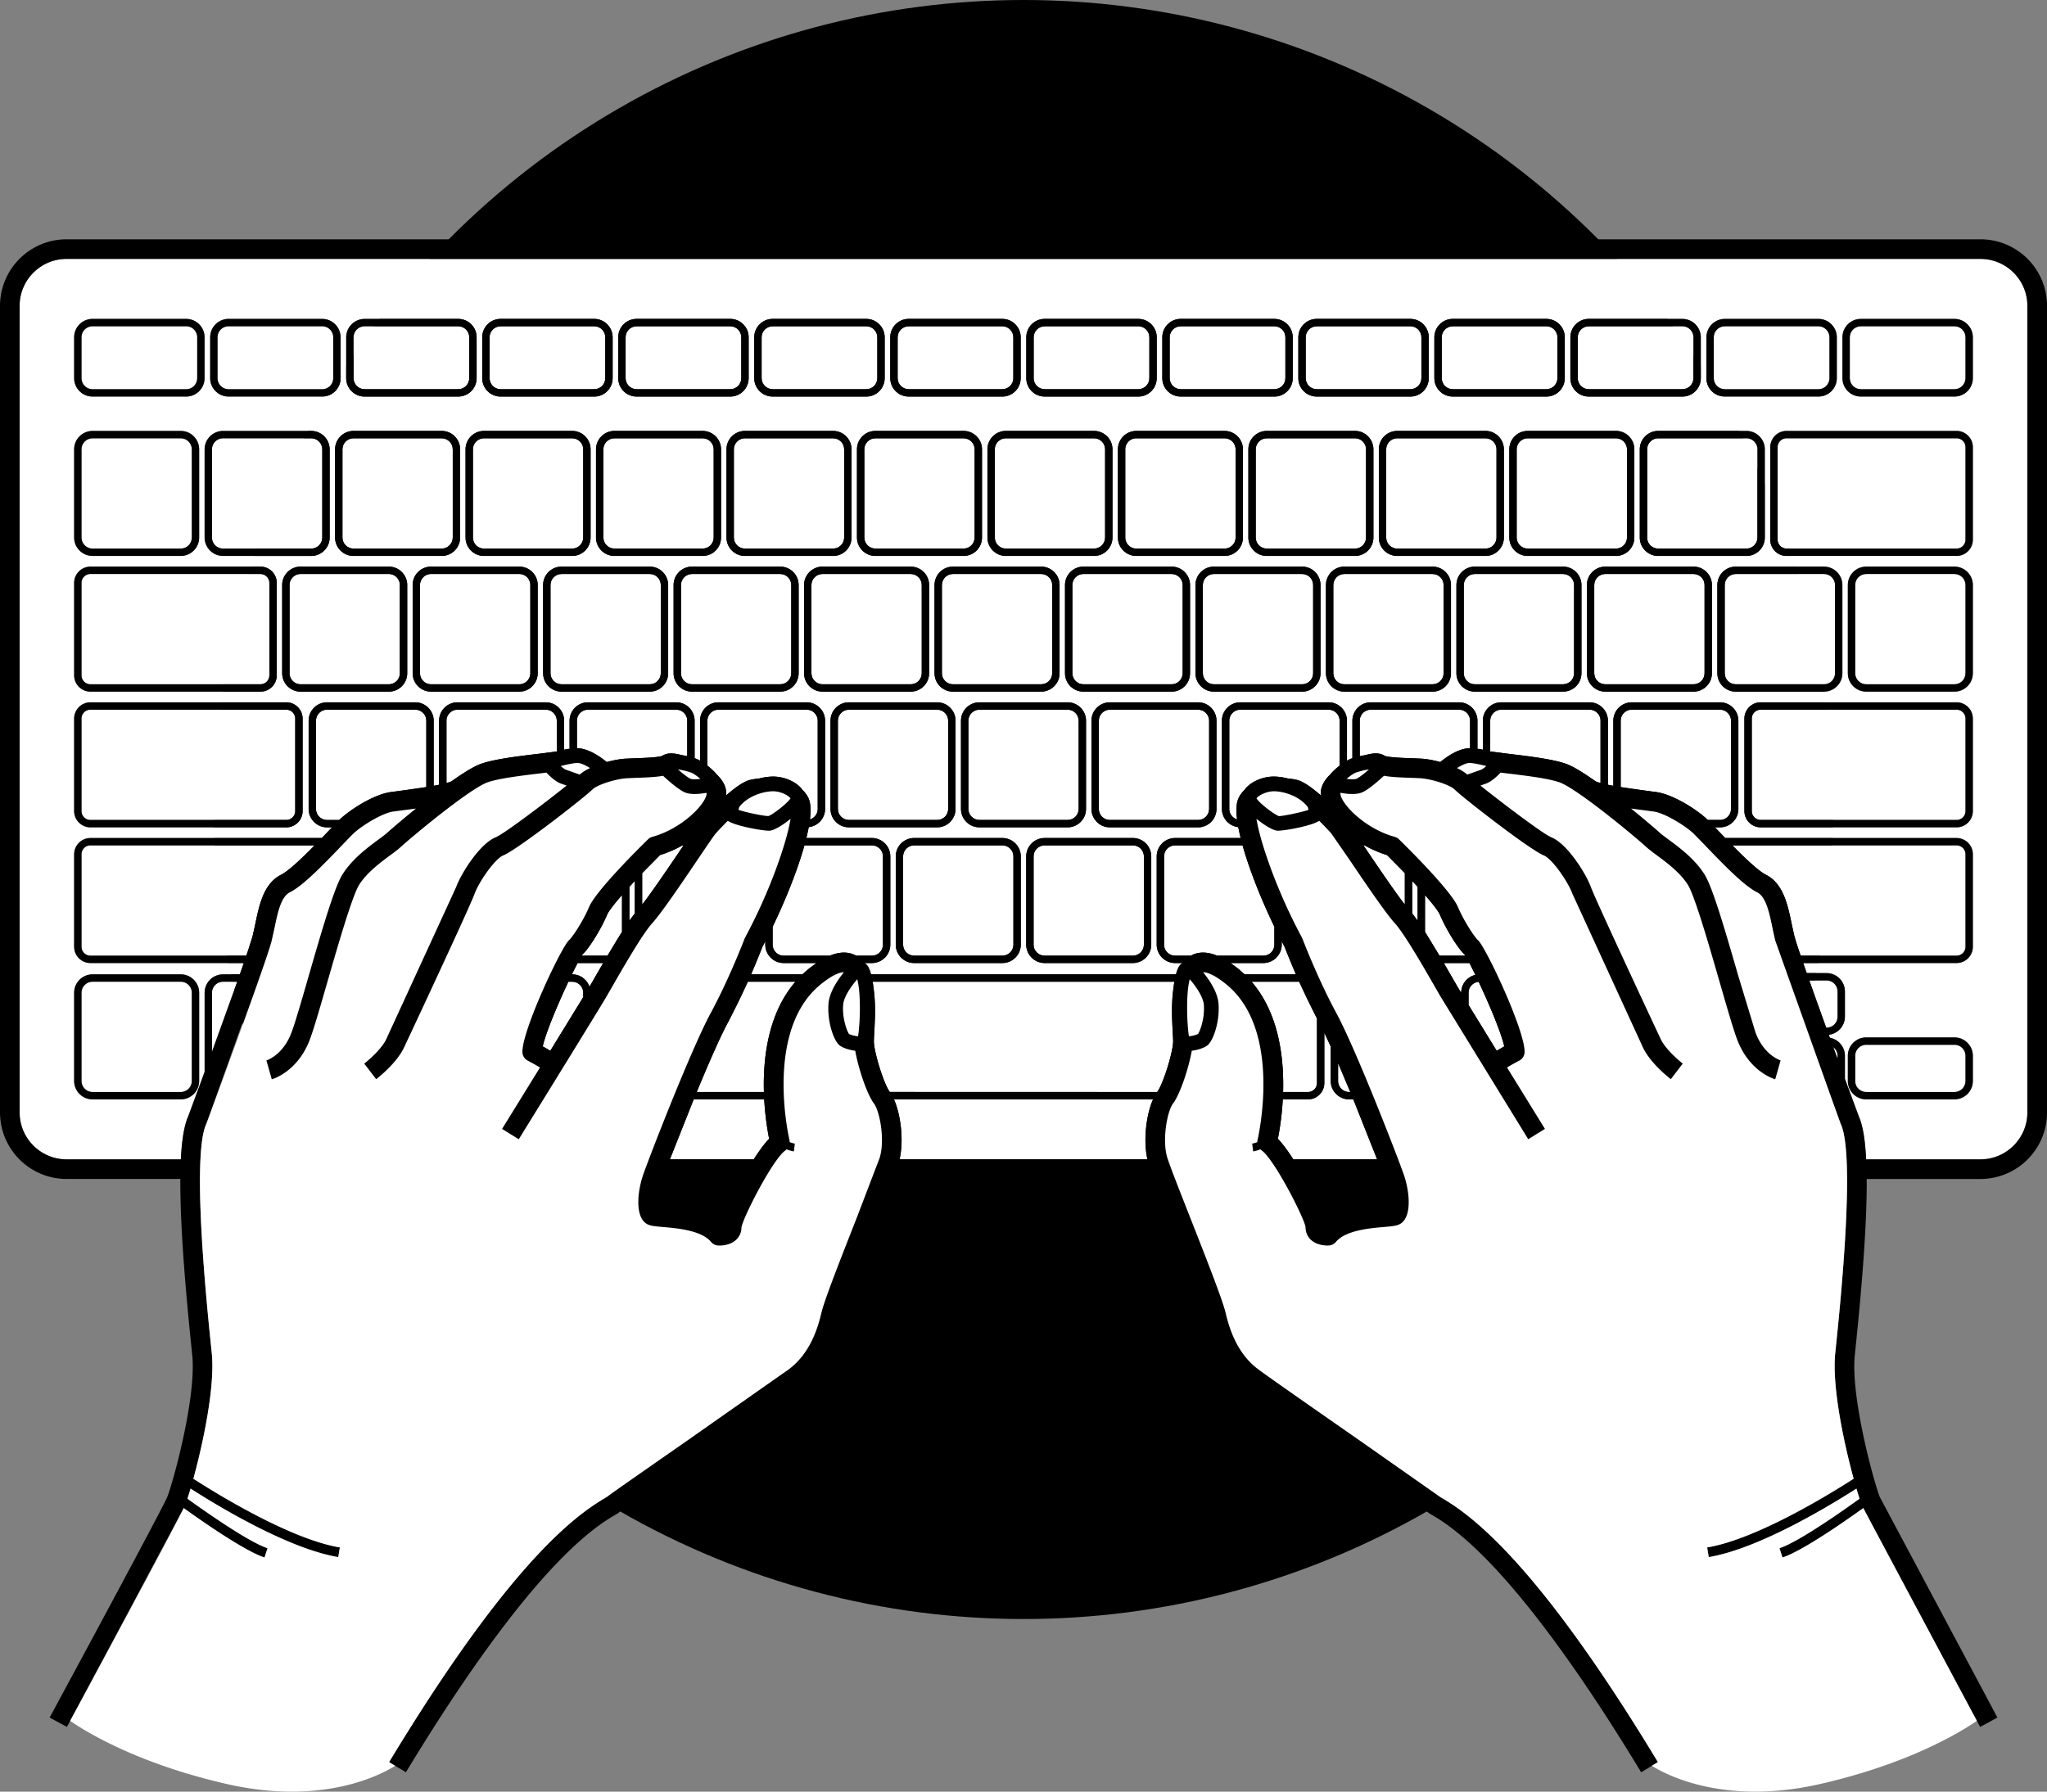
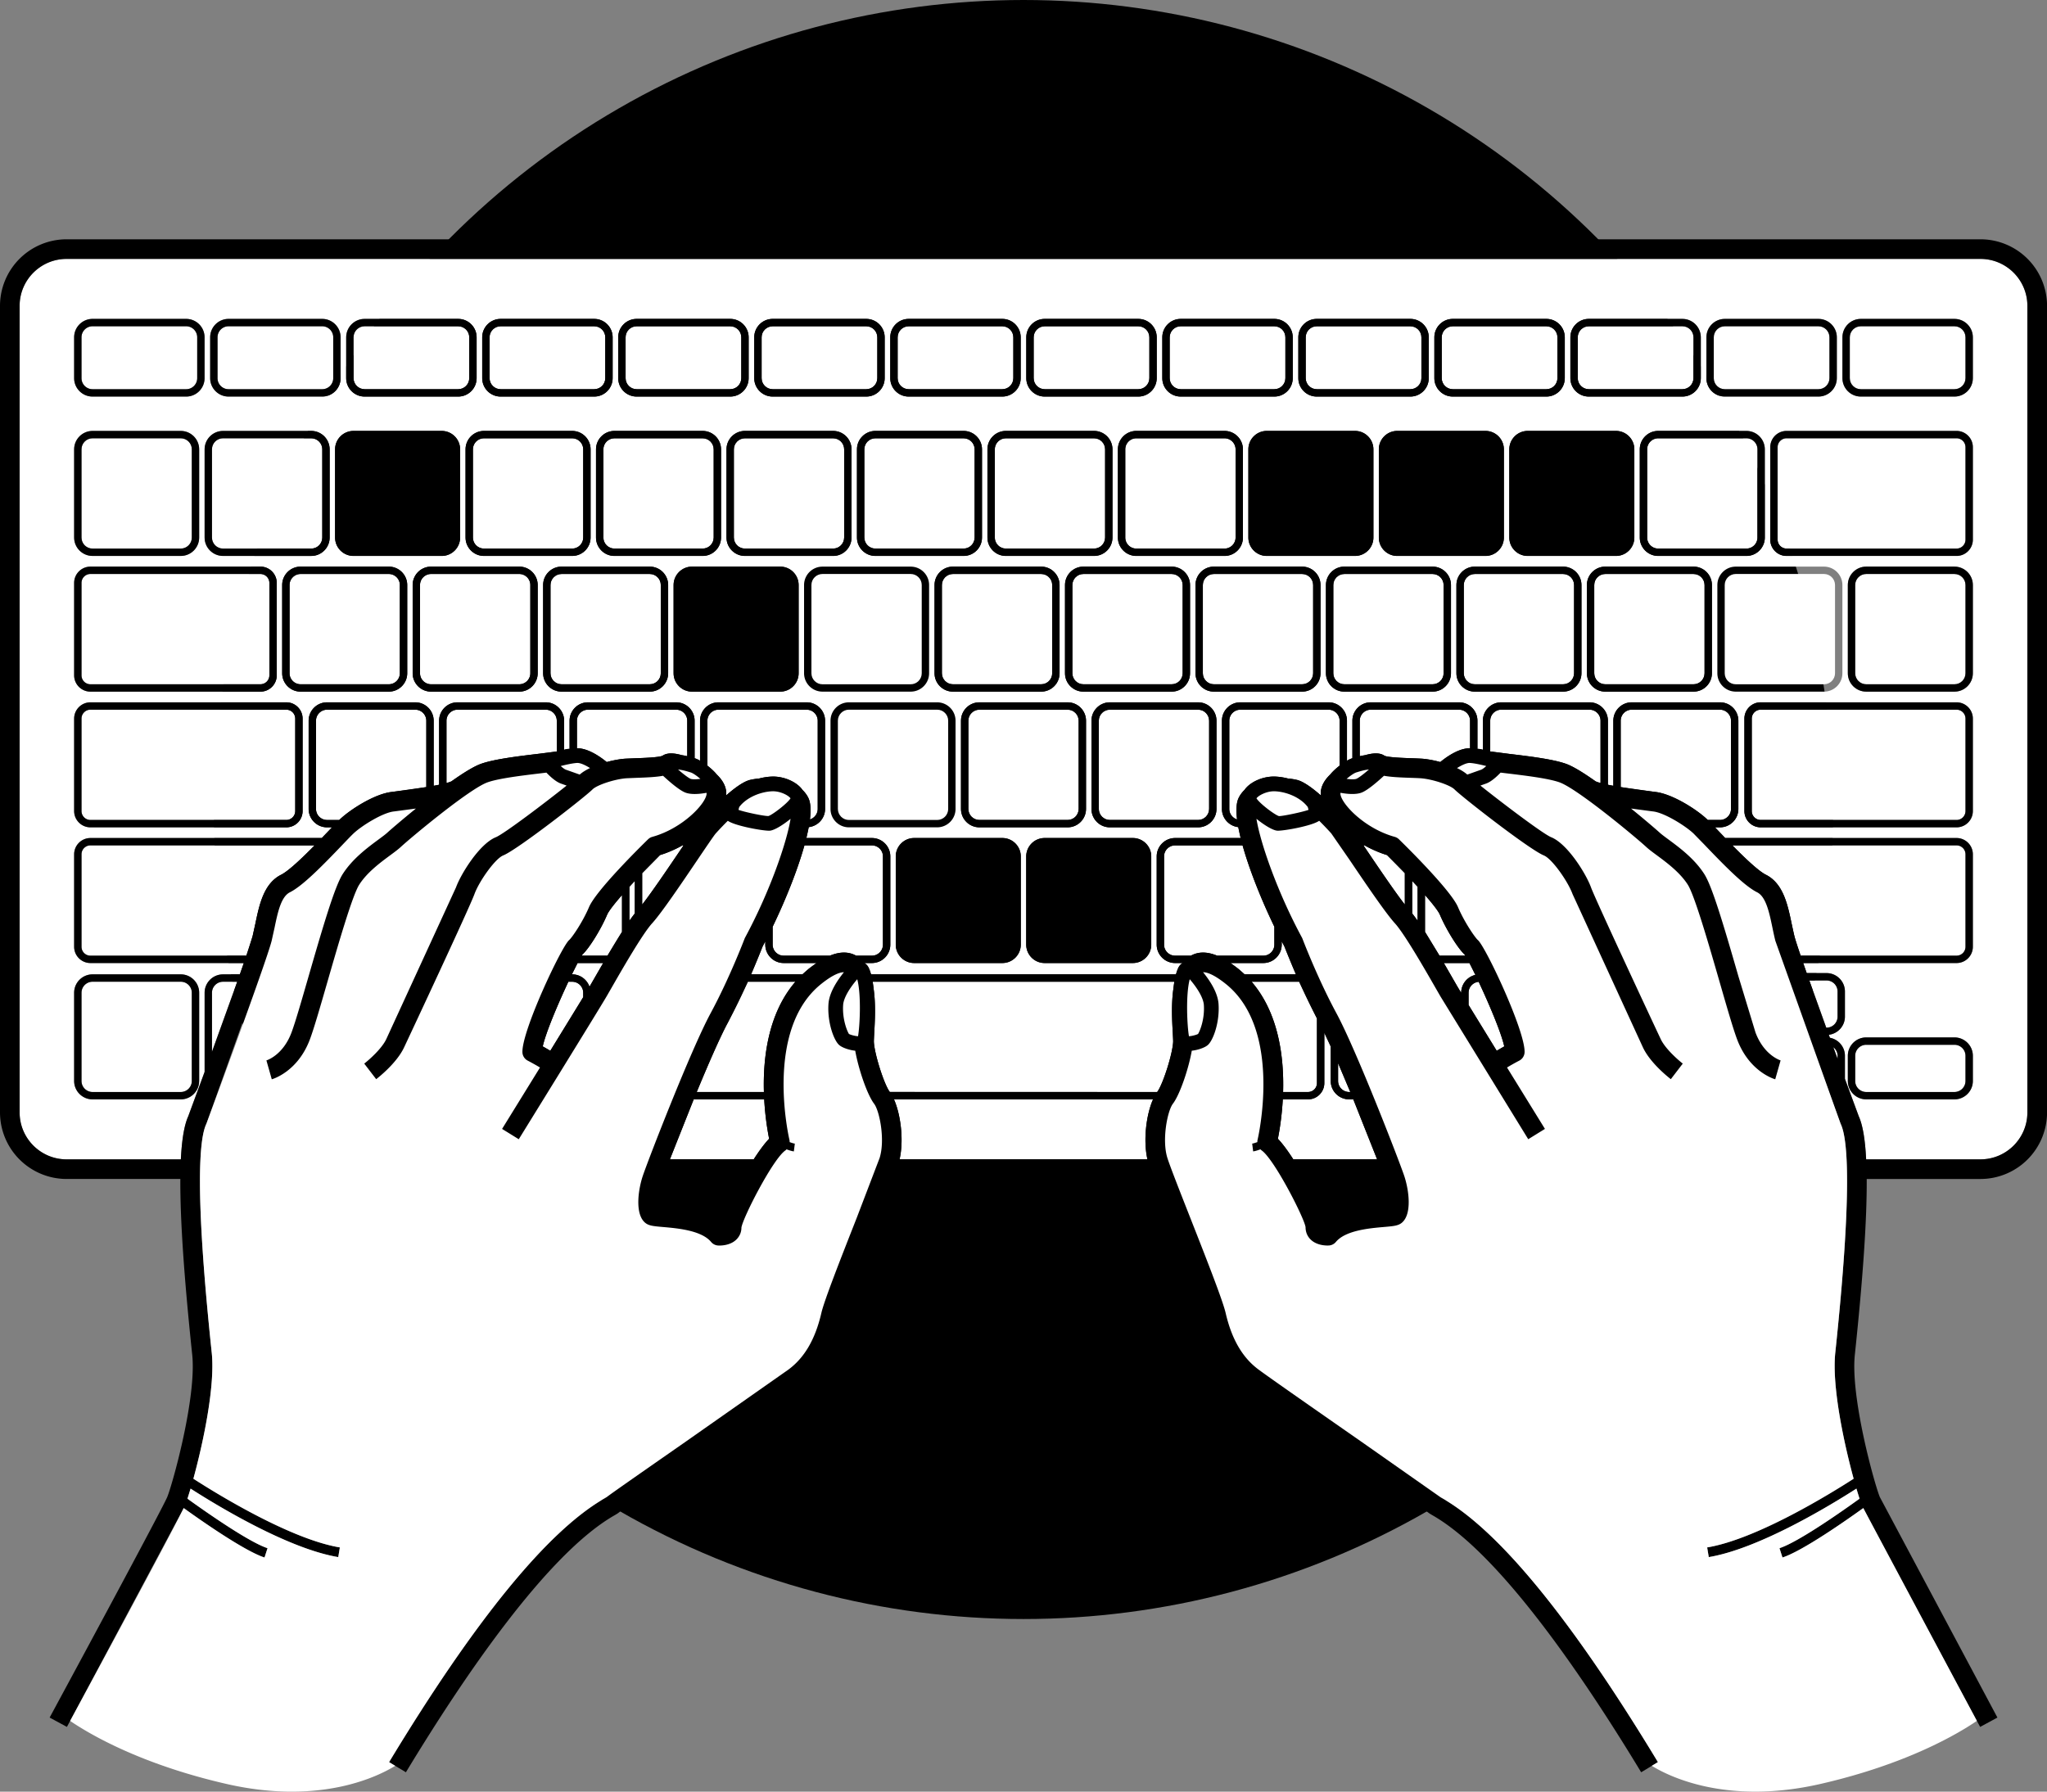
<svg xmlns="http://www.w3.org/2000/svg" xmlns:xlink="http://www.w3.org/1999/xlink" viewBox="0 0 417.15 365.185">
  <rect x="0" y="0" width="417.15" height="365.185" fill="#808080" stroke="none" />
  <circle cx="208.575" cy="165" r="165" />
  <g fill="#fff">
    <use xlink:href="#B" />
    <use xlink:href="#C" />
    <use xlink:href="#D" />
    <use xlink:href="#E" />
    <path d="M398.722 89.334h-34.649a1.82 1.82 0 0 0-1.819 1.819v18.841a1.82 1.82 0 0 0 1.819 1.819h34.649a1.82 1.82 0 0 0 1.819-1.819V91.153a1.82 1.82 0 0 0-1.819-1.819zm0 55.318h-39.918a1.82 1.82 0 0 0-1.819 1.819v18.841a1.82 1.82 0 0 0 1.819 1.819h39.918a1.82 1.82 0 0 0 1.819-1.819v-18.841a1.82 1.82 0 0 0-1.819-1.819z" />
    <use xlink:href="#C" x="-55.438" />
    <use xlink:href="#F" />
    <use xlink:href="#C" x="-221.755" />
    <use xlink:href="#D" x="-166.317" />
    <use xlink:href="#B" x="26.588" />
    <use xlink:href="#F" x="186.116" />
    <use xlink:href="#C" x="-166.316" />
    <use xlink:href="#C" x="-83.158" />
    <use xlink:href="#D" x="-83.159" />
    <use xlink:href="#C" x="-138.596" />
    <use xlink:href="#C" x="27.72" />
-     <path d="M204.271 172.311h-17.978c-1.24 0-2.25 1.009-2.25 2.25v17.979c0 1.241 1.01 2.25 2.25 2.25h17.978c1.24 0 2.25-1.009 2.25-2.25v-17.979c0-1.241-1.01-2.25-2.25-2.25zm26.588 0H212.88c-1.24 0-2.25 1.009-2.25 2.25v17.979c0 1.241 1.01 2.25 2.25 2.25h17.98c1.24 0 2.25-1.009 2.25-2.25v-17.979c0-1.241-1.01-2.25-2.25-2.25z" />
    <use xlink:href="#G" />
    <use xlink:href="#E" x="-154.138" y="27.659" />
    <path d="M265.351 116.993h-17.978c-1.24 0-2.25 1.009-2.25 2.25v17.98c0 1.241 1.01 2.25 2.25 2.25h17.978c1.24 0 2.25-1.009 2.25-2.25v-17.979c0-1.241-1.01-2.25-2.25-2.25z" />
    <use xlink:href="#G" x="-26.588" />
    <use xlink:href="#F" x="5.39" y="27.658" />
    <path d="M125.211 111.814h17.98c1.24 0 2.25-1.009 2.25-2.25v-17.98c0-1.241-1.01-2.25-2.25-2.25h-17.979c-1.24 0-2.25 1.009-2.25 2.25v17.98c0 1.241 1.01 2.25 2.25 2.25zm166.729 5.179h-17.98c-1.24 0-2.25 1.009-2.25 2.25v17.98c0 1.241 1.01 2.25 2.25 2.25h17.979c1.24 0 2.25-1.009 2.25-2.25v-17.979c0-1.241-1.01-2.25-2.25-2.25z" />
    <use xlink:href="#E" x="-53.176" />
    <use xlink:href="#E" x="-79.764" />
    <use xlink:href="#H" />
    <path d="M169.779 111.814c1.24 0 2.25-1.009 2.25-2.25V91.584c0-1.241-1.01-2.25-2.25-2.25H151.8c-1.24 0-2.25 1.009-2.25 2.25v17.98c0 1.241 1.01 2.25 2.25 2.25h17.98z" />
    <use xlink:href="#H" x="53.176" />
    <use xlink:href="#E" x="-180.726" y="27.659" />
    <use xlink:href="#H" x="26.588" />
    <path d="M355.895 111.814c1.24 0 2.25-1.009 2.25-2.25v-17.98c0-1.241-1.01-2.25-2.25-2.25h-17.979c-1.24 0-2.25 1.009-2.25 2.25v17.98c0 1.241 1.01 2.25 2.25 2.25h17.979zm-106.352 0c1.24 0 2.25-1.009 2.25-2.25v-17.98c0-1.241-1.01-2.25-2.25-2.25h-17.979c-1.24 0-2.25 1.009-2.25 2.25v17.98c0 1.241 1.01 2.25 2.25 2.25h17.98zm46.489 87.596l.973 1.689.767 1.279v-.028a3.75 3.75 0 0 1 2.89-3.641l-1.212-2.418h-5.217l1.8 3.12zm-9.747-15.034v-6.405l-3.638-3.689c-1.575-.48-3.118-1.163-4.572-1.972h-.223l.472.697c2.566 3.795 5.931 8.771 7.961 11.368zm-15.544-39.724h-17.979c-1.24 0-2.25 1.009-2.25 2.25v17.98c0 1.008.671 1.853 1.585 2.138-.225-1.863-.157-3.369.3-4.339.306-.649.724-1.194 1.207-1.664 1.139-1.639 3.767-2.82 6.243-2.732.822.026 1.719.163 2.631.396a12.51 12.51 0 0 1 1.855.293c1.329.332 3.128 1.652 4.854 3.166l-.038-.432c0-1.477.82-2.766 1.921-3.836.515-.626 1.206-1.261 1.92-1.812v-9.16c0-1.241-1.01-2.25-2.25-2.25zm17.044 41.526l1.108 1.494v-6.917l-1.108-1.2v6.624zM45.447 111.814h17.98c1.24 0 2.25-1.009 2.25-2.25v-17.98c0-1.241-1.01-2.25-2.25-2.25h-17.98c-1.24 0-2.25 1.009-2.25 2.25v17.98c0 1.241 1.01 2.25 2.25 2.25zm247.99 74.645c-.325-.765-1.497-2.258-3.043-4.027v7.498l2.96 4.86h5.259l-.16-.245c-1.359-1.256-3.732-5.065-5.016-8.086zm.073-31.137c1.419-1.174 3.892-2.851 6.069-2.807v-5.613c0-1.241-1.01-2.25-2.25-2.25H279.35c-1.24 0-2.25 1.009-2.25 2.25v7.232l1.143-.222c1.506-.428 2.962-.54 3.905.134.789.342 3.93.448 5.45.5l2.09.088c1.034.065 2.411.305 3.822.688zm-23.631 55.187v10.251c0 1.83-1.489 3.319-3.319 3.319h-5.146c-.198 3.572-.69 6.485-.999 8.033.959.999 2.049 2.49 3.143 4.193h17.081l-4.854-12.226h-.85c-2.067 0-3.75-1.682-3.75-3.75v-7.025l-1.305-2.794zm5.055 12.07h.233l-2.483-5.882v3.632c0 1.241 1.01 2.25 2.25 2.25zm50.236-63.313c.246.107.577.218.997.333v-12.697c0-1.241-1.01-2.25-2.25-2.25h-17.979c-1.24 0-2.25 1.009-2.25 2.25v6.261l3.885.501c3.971.476 8.912 1.068 11.599 2.038 1.46.527 3.636 1.888 5.999 3.564zM18.859 79.331h19.079c1.24 0 2.25-1.009 2.25-2.25V68.75c0-1.241-1.01-2.25-2.25-2.25H18.859c-1.24 0-2.25 1.009-2.25 2.25v8.331c0 1.241 1.01 2.25 2.25 2.25zm0 143.248h17.98c1.24 0 2.25-1.009 2.25-2.25V202.35c0-1.241-1.01-2.25-2.25-2.25h-17.98c-1.24 0-2.25 1.009-2.25 2.25v17.98c0 1.241 1.01 2.25 2.25 2.25zm-5.299 13.725h23.296c.206-4.112.706-7.013 1.503-8.774l3.339-9.054v-16.127c0-2.068 1.683-3.75 3.75-3.75h3.432l.807-2.309H18.429c-1.83 0-3.319-1.489-3.319-3.319V174.13c0-1.83 1.489-3.319 3.319-3.319h47.144l1.35-1.408.739-.772h-1.016c-2.067 0-3.75-1.682-3.75-3.75v-17.979c0-2.068 1.683-3.75 3.75-3.75h17.98c2.067 0 3.75 1.682 3.75 3.75v13.266l1.108-.215v-13.051c0-2.068 1.683-3.75 3.75-3.75h17.98c2.067 0 3.75 1.682 3.75 3.75v5.926a3.24 3.24 0 0 1 1.108-.186v-5.74c0-2.068 1.683-3.75 3.75-3.75h17.98c2.067 0 3.75 1.682 3.75 3.75v7.644l.043.013c.296.09.664.261 1.065.49v-8.147c0-2.068 1.683-3.75 3.75-3.75h17.98c2.067 0 3.75 1.682 3.75 3.75v17.98c0 1.924-1.462 3.495-3.329 3.708l-.483 2.222h13.356c2.067 0 3.75 1.682 3.75 3.75v17.979c0 2.068-1.683 3.75-3.75 3.75h-1.525a2.27 2.27 0 0 1 .814.868c.208.398.381.894.534 1.441h62.14c.153-.547.326-1.043.534-1.441.19-.364.477-.655.814-.868h-1.525c-2.067 0-3.75-1.682-3.75-3.75v-17.979c0-2.068 1.683-3.75 3.75-3.75h13.356l-.483-2.222c-1.867-.212-3.329-1.784-3.329-3.708v-17.979c0-2.068 1.683-3.75 3.75-3.75h17.98c2.067 0 3.75 1.682 3.75 3.75v8.147c.402-.229.77-.4 1.066-.49l.042-.012v-7.645c0-2.068 1.683-3.75 3.75-3.75h17.98c2.067 0 3.75 1.682 3.75 3.75v5.74a3.24 3.24 0 0 1 1.108.186v-5.926c0-2.068 1.683-3.75 3.75-3.75h17.979c2.067 0 3.75 1.682 3.75 3.75v13.051l1.108.215v-13.266c0-2.068 1.683-3.75 3.75-3.75h17.979c2.067 0 3.75 1.682 3.75 3.75v17.98c0 2.068-1.683 3.75-3.75 3.75h-1.016l.738.772 1.35 1.408h47.144c1.83 0 3.319 1.489 3.319 3.319v18.841c0 1.83-1.489 3.319-3.319 3.319h-31.257l.716 2.05h4.041c2.067 0 3.75 1.682 3.75 3.75v5.125c0 1.907-1.436 3.468-3.279 3.702l.22.605c1.738.326 3.059 1.849 3.059 3.68v4.685l2.82 7.642c.797 1.761 1.297 4.662 1.503 8.774h23.296c5.272 0 9.56-4.289 9.56-9.56V62.334c0-5.271-4.288-9.56-9.56-9.56H13.56c-5.271 0-9.56 4.289-9.56 9.56v164.411c0 5.271 4.288 9.56 9.56 9.56zm388.481-15.976c0 2.068-1.683 3.75-3.75 3.75h-17.979c-2.067 0-3.75-1.682-3.75-3.75v-5.125c0-2.068 1.683-3.75 3.75-3.75h17.98c2.067 0 3.75 1.682 3.75 3.75v5.125zM82.985 137.223c0 2.068-1.683 3.75-3.75 3.75H61.256c-2.067 0-3.75-1.682-3.75-3.75v-17.979c0-2.068 1.683-3.75 3.75-3.75h17.98c2.067 0 3.75 1.682 3.75 3.75v17.98zm-14.7-27.659v-17.98c0-2.068 1.683-3.75 3.75-3.75h17.98c2.067 0 3.75 1.682 3.75 3.75v17.98c0 2.068-1.683 3.75-3.75 3.75h-17.98c-2.067 0-3.75-1.682-3.75-3.75zm41.288 27.659c0 2.068-1.683 3.75-3.75 3.75H87.844c-2.067 0-3.75-1.682-3.75-3.75v-17.979c0-2.068 1.683-3.75 3.75-3.75h17.98c2.067 0 3.75 1.682 3.75 3.75v17.98zm-14.7-27.659v-17.98c0-2.068 1.683-3.75 3.75-3.75h17.98c2.067 0 3.75 1.682 3.75 3.75v17.98c0 2.068-1.683 3.75-3.75 3.75h-17.98c-2.067 0-3.75-1.682-3.75-3.75zm41.288 27.659c0 2.068-1.683 3.75-3.75 3.75h-17.979c-2.067 0-3.75-1.682-3.75-3.75v-17.979c0-2.068 1.683-3.75 3.75-3.75h17.98c2.067 0 3.75 1.682 3.75 3.75v17.98zm26.588 0c0 2.068-1.683 3.75-3.75 3.75H141.02c-2.067 0-3.75-1.682-3.75-3.75v-17.979c0-2.068 1.683-3.75 3.75-3.75H159c2.067 0 3.75 1.682 3.75 3.75v17.98zm-14.699-27.659v-17.98c0-2.068 1.683-3.75 3.75-3.75h17.98c2.067 0 3.75 1.682 3.75 3.75v17.98c0 2.068-1.683 3.75-3.75 3.75H151.8c-2.067 0-3.75-1.682-3.75-3.75zm19.558 31.409c-2.067 0-3.75-1.682-3.75-3.75v-17.979c0-2.068 1.683-3.75 3.75-3.75h17.98c2.067 0 3.75 1.682 3.75 3.75v17.98c0 2.068-1.683 3.75-3.75 3.75h-17.979zm71.155-25.479c2.067 0 3.75 1.682 3.75 3.75v17.98c0 2.068-1.683 3.75-3.75 3.75h-17.979c-2.067 0-3.75-1.682-3.75-3.75v-17.979c0-2.068 1.683-3.75 3.75-3.75h17.98zm-10.949-5.93v-17.98c0-2.068 1.683-3.75 3.75-3.75h17.98c2.067 0 3.75 1.682 3.75 3.75v17.98c0 2.068-1.683 3.75-3.75 3.75h-17.979c-2.067 0-3.75-1.682-3.75-3.75zm-6.498 37.338v17.98c0 2.068-1.683 3.75-3.75 3.75h-17.979c-2.067 0-3.75-1.682-3.75-3.75v-17.979c0-2.068 1.683-3.75 3.75-3.75h17.98c2.067 0 3.75 1.682 3.75 3.75zm5.39-37.338c0 2.068-1.683 3.75-3.75 3.75h-17.979c-2.067 0-3.75-1.682-3.75-3.75v-17.98c0-2.068 1.683-3.75 3.75-3.75h17.98c2.067 0 3.75 1.682 3.75 3.75v17.98zm-14.53 5.93c2.067 0 3.75 1.682 3.75 3.75v17.98c0 2.068-1.683 3.75-3.75 3.75h-17.979c-2.067 0-3.75-1.682-3.75-3.75v-17.979c0-2.068 1.683-3.75 3.75-3.75h17.98zm-12.058-5.93c0 2.068-1.683 3.75-3.75 3.75h-17.979c-2.067 0-3.75-1.682-3.75-3.75v-17.98c0-2.068 1.683-3.75 3.75-3.75h17.98c2.067 0 3.75 1.682 3.75 3.75v17.98zm-27.12 59.068c-2.067 0-3.75-1.682-3.75-3.75v-17.979c0-2.068 1.683-3.75 3.75-3.75h17.98c2.067 0 3.75 1.682 3.75 3.75v17.98c0 2.068-1.683 3.75-3.75 3.75h-17.979zm35.023 23.909c0 2.068-1.683 3.75-3.75 3.75h-17.978c-2.067 0-3.75-1.682-3.75-3.75v-17.979c0-2.068 1.683-3.75 3.75-3.75h17.978c2.067 0 3.75 1.682 3.75 3.75v17.979zm26.589 0c0 2.068-1.683 3.75-3.75 3.75h-17.98c-2.067 0-3.75-1.682-3.75-3.75v-17.979c0-2.068 1.683-3.75 3.75-3.75h17.98c2.067 0 3.75 1.682 3.75 3.75v17.979zm13.294-27.659c0 2.068-1.683 3.75-3.75 3.75h-17.979c-2.067 0-3.75-1.682-3.75-3.75v-17.979c0-2.068 1.683-3.75 3.75-3.75h17.98c2.067 0 3.75 1.682 3.75 3.75v17.98zm21.197-27.659c0 2.068-1.683 3.75-3.75 3.75h-17.978c-2.067 0-3.75-1.682-3.75-3.75v-17.979c0-2.068 1.683-3.75 3.75-3.75h17.978c2.067 0 3.75 1.682 3.75 3.75v17.98zm-14.699-27.659v-17.98c0-2.068 1.683-3.75 3.75-3.75h17.98c2.067 0 3.75 1.682 3.75 3.75v17.98c0 2.068-1.683 3.75-3.75 3.75h-17.98c-2.067 0-3.75-1.682-3.75-3.75zm41.288 27.659c0 2.068-1.683 3.75-3.75 3.75h-17.98c-2.067 0-3.75-1.682-3.75-3.75v-17.979c0-2.068 1.683-3.75 3.75-3.75h17.979c2.067 0 3.75 1.682 3.75 3.75v17.98zm-14.7-27.659v-17.98c0-2.068 1.683-3.75 3.75-3.75h17.979c2.067 0 3.75 1.682 3.75 3.75v17.98c0 2.068-1.683 3.75-3.75 3.75h-17.98c-2.067 0-3.75-1.682-3.75-3.75zm41.288 27.659c0 2.068-1.683 3.75-3.75 3.75h-17.979c-2.067 0-3.75-1.682-3.75-3.75v-17.979c0-2.068 1.683-3.75 3.75-3.75h17.98c2.067 0 3.75 1.682 3.75 3.75v17.98zm-14.7-27.659v-17.98c0-2.068 1.683-3.75 3.75-3.75h17.98c2.067 0 3.75 1.682 3.75 3.75v17.98c0 2.068-1.683 3.75-3.75 3.75h-17.98c-2.067 0-3.75-1.682-3.75-3.75zm41.288 27.659c0 2.068-1.683 3.75-3.75 3.75h-17.979c-2.067 0-3.75-1.682-3.75-3.75v-17.979c0-2.068 1.683-3.75 3.75-3.75h17.98c2.067 0 3.75 1.682 3.75 3.75v17.98zm-14.7-27.659v-17.98c0-2.068 1.683-3.75 3.75-3.75h17.979c2.067 0 3.75 1.682 3.75 3.75v17.98c0 2.068-1.683 3.75-3.75 3.75h-17.979c-2.067 0-3.75-1.682-3.75-3.75zm19.559 31.409c-2.067 0-3.75-1.682-3.75-3.75v-17.979c0-2.068 1.683-3.75 3.75-3.75h17.979c2.067 0 3.75 1.682 3.75 3.75v17.98c0 2.068-1.683 3.75-3.75 3.75h-17.979zm48.317 24.339c0 1.83-1.489 3.319-3.319 3.319h-39.918c-1.83 0-3.319-1.489-3.319-3.319v-18.841c0-1.83 1.489-3.319 3.319-3.319h39.918c1.83 0 3.319 1.489 3.319 3.319v18.841zm0-28.089c0 2.068-1.683 3.75-3.75 3.75h-17.979c-2.067 0-3.75-1.682-3.75-3.75v-17.979c0-2.068 1.683-3.75 3.75-3.75h17.98c2.067 0 3.75 1.682 3.75 3.75v17.98zm0-27.229c0 1.83-1.489 3.319-3.319 3.319h-34.649c-1.83 0-3.319-1.489-3.319-3.319V91.153c0-1.83 1.489-3.319 3.319-3.319h34.649c1.83 0 3.319 1.489 3.319 3.319v18.841zm-26.58-41.244c0-2.068 1.683-3.75 3.75-3.75h19.079c2.067 0 3.75 1.682 3.75 3.75v8.331c0 2.068-1.683 3.75-3.75 3.75h-19.079c-2.067 0-3.75-1.682-3.75-3.75V68.75zm-27.72 0c0-2.068 1.683-3.75 3.75-3.75h19.079c2.067 0 3.75 1.682 3.75 3.75v8.331c0 2.068-1.683 3.75-3.75 3.75h-19.079c-2.067 0-3.75-1.682-3.75-3.75V68.75zm-27.72 0c0-2.068 1.683-3.75 3.75-3.75h19.08c2.067 0 3.75 1.682 3.75 3.75v8.331c0 2.068-1.683 3.75-3.75 3.75h-19.08c-2.067 0-3.75-1.682-3.75-3.75V68.75zm-27.719 0c0-2.068 1.683-3.75 3.75-3.75h19.079c2.067 0 3.75 1.682 3.75 3.75v8.331c0 2.068-1.683 3.75-3.75 3.75h-19.079c-2.067 0-3.75-1.682-3.75-3.75V68.75zm-27.72 0c0-2.068 1.683-3.75 3.75-3.75h19.079c2.067 0 3.75 1.682 3.75 3.75v8.331c0 2.068-1.683 3.75-3.75 3.75h-19.079c-2.067 0-3.75-1.682-3.75-3.75V68.75zm-27.72 0c0-2.068 1.683-3.75 3.75-3.75h19.08c2.067 0 3.75 1.682 3.75 3.75v8.331c0 2.068-1.683 3.75-3.75 3.75h-19.08c-2.067 0-3.75-1.682-3.75-3.75V68.75zm-27.719 0c0-2.068 1.683-3.75 3.75-3.75h19.079c2.067 0 3.75 1.682 3.75 3.75v8.331c0 2.068-1.683 3.75-3.75 3.75h-19.079c-2.067 0-3.75-1.682-3.75-3.75V68.75zm-27.72 0c0-2.068 1.683-3.75 3.75-3.75h19.079c2.067 0 3.75 1.682 3.75 3.75v8.331c0 2.068-1.683 3.75-3.75 3.75h-19.079c-2.067 0-3.75-1.682-3.75-3.75V68.75zm-27.72 0c0-2.068 1.683-3.75 3.75-3.75h19.08c2.067 0 3.75 1.682 3.75 3.75v8.331c0 2.068-1.683 3.75-3.75 3.75h-19.08c-2.067 0-3.75-1.682-3.75-3.75V68.75zm-27.719 0c0-2.068 1.683-3.75 3.75-3.75h19.079c2.067 0 3.75 1.682 3.75 3.75v8.331c0 2.068-1.683 3.75-3.75 3.75h-19.079c-2.067 0-3.75-1.682-3.75-3.75V68.75zm17.203 19.085c2.067 0 3.75 1.682 3.75 3.75v17.98c0 2.068-1.683 3.75-3.75 3.75h-17.979c-2.067 0-3.75-1.682-3.75-3.75V91.584c0-2.068 1.683-3.75 3.75-3.75h17.98zM98.268 68.75c0-2.068 1.683-3.75 3.75-3.75h19.079c2.067 0 3.75 1.682 3.75 3.75v8.331c0 2.068-1.683 3.75-3.75 3.75h-19.079c-2.067 0-3.75-1.682-3.75-3.75V68.75zm-27.72 0c0-2.068 1.683-3.75 3.75-3.75h19.08c2.067 0 3.75 1.682 3.75 3.75v8.331c0 2.068-1.683 3.75-3.75 3.75h-19.08c-2.067 0-3.75-1.682-3.75-3.75V68.75zm-27.719 0c0-2.068 1.683-3.75 3.75-3.75h19.079c2.067 0 3.75 1.682 3.75 3.75v8.331c0 2.068-1.683 3.75-3.75 3.75H46.579c-2.067 0-3.75-1.682-3.75-3.75V68.75zm-1.132 22.835c0-2.068 1.683-3.75 3.75-3.75h17.98c2.067 0 3.75 1.682 3.75 3.75v17.98c0 2.068-1.683 3.75-3.75 3.75h-17.98c-2.067 0-3.75-1.682-3.75-3.75V91.584zM15.109 68.75c0-2.068 1.683-3.75 3.75-3.75h19.079c2.067 0 3.75 1.682 3.75 3.75v8.331c0 2.068-1.683 3.75-3.75 3.75H18.859c-2.067 0-3.75-1.682-3.75-3.75V68.75zm0 22.835c0-2.068 1.683-3.75 3.75-3.75h17.98c2.067 0 3.75 1.682 3.75 3.75v17.98c0 2.068-1.683 3.75-3.75 3.75h-17.98c-2.067 0-3.75-1.682-3.75-3.75V91.584zm0 27.228c0-1.83 1.489-3.319 3.319-3.319h34.649c1.83 0 3.319 1.489 3.319 3.319v18.841c0 1.83-1.489 3.319-3.319 3.319H18.429c-1.83 0-3.319-1.489-3.319-3.319v-18.841zm0 27.659c0-1.83 1.489-3.319 3.319-3.319h39.918c1.83 0 3.319 1.489 3.319 3.319v18.841c0 1.83-1.489 3.319-3.319 3.319H18.429c-1.83 0-3.319-1.489-3.319-3.319v-18.841zm0 55.878c0-2.068 1.683-3.75 3.75-3.75h17.98c2.067 0 3.75 1.682 3.75 3.75v17.98c0 2.068-1.683 3.75-3.75 3.75h-17.98c-2.067 0-3.75-1.682-3.75-3.75v-17.979zm251.451 20.229a1.82 1.82 0 0 0 1.819-1.819v-13.169l-3.629-7.492h-9.697c5.545 6.423 6.628 15.451 6.425 22.48h5.082z" />
    <path d="M18.429 167.131h39.918a1.82 1.82 0 0 0 1.819-1.819v-18.841a1.82 1.82 0 0 0-1.819-1.819H18.429a1.82 1.82 0 0 0-1.819 1.819v18.841a1.82 1.82 0 0 0 1.819 1.819zm.43-55.317h17.98c1.24 0 2.25-1.009 2.25-2.25v-17.98c0-1.241-1.01-2.25-2.25-2.25h-17.98c-1.24 0-2.25 1.009-2.25 2.25v17.98c0 1.241 1.01 2.25 2.25 2.25zm381.682 81.157V174.13a1.82 1.82 0 0 0-1.819-1.819h-45.685c2.458 2.498 5.295 5.218 6.825 5.982 3.543 1.772 4.448 6.124 5.247 9.964l.56 2.531c.165.659.623 2.078 1.279 4.002h31.773a1.82 1.82 0 0 0 1.819-1.819zm-47.786-28.09v-17.979c0-1.241-1.01-2.25-2.25-2.25h-17.98c-1.24 0-2.25 1.009-2.25 2.25v13.526l6.887.969.268.034c3.397.425 8.226 3.481 10.405 5.525.053.049.122.119.18.175h2.49c1.24 0 2.25-1.009 2.25-2.25zm21.717 42.334v-5.125c0-1.241-1.01-2.25-2.25-2.25h-3.512l3.456 9.625h.057c1.24 0 2.25-1.009 2.25-2.25zm-75.2-4.866v2.49l5.738 9.339 1.539-.892c-.615-2.807-3.11-8.693-5.214-13.168-1.151.097-2.062 1.055-2.062 2.231zm74.342 11.101l.858 2.347v-.594c0-.712-.339-1.341-.858-1.753zm-238.611-59.404c.944-.675 2.403-.562 3.911-.133a12.32 12.32 0 0 1 1.137.221v-7.232c0-1.241-1.01-2.25-2.25-2.25h-17.979c-1.24 0-2.25 1.009-2.25 2.25v5.613c2.164-.042 4.642 1.634 6.066 2.807 1.412-.383 2.79-.624 3.825-.689l2.09-.088c1.521-.051 4.661-.158 5.45-.499zm-16.305 40.499l-.16.245h5.259l2.96-4.86v-7.498c-1.546 1.769-2.718 3.263-3.043 4.028-1.283 3.02-3.656 6.829-5.016 8.085zm47.941-29.664v-17.979c0-1.241-1.01-2.25-2.25-2.25H146.41c-1.24 0-2.25 1.009-2.25 2.25v9.159c.714.551 1.405 1.186 1.92 1.813 1.101 1.07 1.921 2.359 1.921 3.836 0 .141-.025.288-.038.432 1.727-1.514 3.525-2.834 4.854-3.166.504-.125 1.14-.228 1.851-.292.914-.234 1.813-.372 2.636-.397 2.445-.087 5.099 1.091 6.241 2.73.484.471.903 1.016 1.209 1.666.457.97.526 2.476.3 4.339.915-.286 1.585-1.131 1.585-2.138zm-86.651-3.483l6.887-.969v-13.526c0-1.241-1.01-2.25-2.25-2.25H66.646c-1.24 0-2.25 1.009-2.25 2.25v17.98c0 1.241 1.01 2.25 2.25 2.25h2.489l.18-.175c2.181-2.044 7.01-5.101 10.406-5.525l.268-.034zm29.59-7.734l3.885-.501v-6.261c0-1.241-1.01-2.25-2.25-2.25h-17.98c-1.24 0-2.25 1.009-2.25 2.25v12.697a7.6 7.6 0 0 0 .998-.333c2.363-1.676 4.539-3.037 5.999-3.565 2.685-.97 7.627-1.562 11.598-2.038zm19.787 25.891l-1.108 1.2v6.918l1.108-1.493v-6.625z" />
    <use xlink:href="#C" x="-249.474" />
    <path d="M43.197 202.349v12.029l5.152-14.279h-2.902c-1.24 0-2.25 1.009-2.25 2.25zm20.916-30.038H18.429a1.82 1.82 0 0 0-1.819 1.819v18.841a1.82 1.82 0 0 0 1.819 1.819h31.773l1.279-4.002.56-2.531c.799-3.84 1.704-8.192 5.247-9.963 1.53-.764 4.367-3.484 6.825-5.982z" />
    <use xlink:href="#D" x="-249.475" />
    <path d="M139.298 172.311h-.223c-1.455.809-2.998 1.492-4.572 1.972l-3.638 3.689v6.405c2.029-2.596 5.395-7.573 7.961-11.368l.472-.697zm100.17 0c-1.24 0-2.25 1.009-2.25 2.25v17.979c0 1.241 1.01 2.25 2.25 2.25h3.238c.038-.021.07-.05.109-.07 1.506-.776 3.237-.745 5.221.07h9.412c1.24 0 2.25-1.009 2.25-2.25v-3.65c-2.555-5.284-5.042-11.439-6.477-16.579h-13.752zm-79.765 23.979c-2.067 0-3.75-1.682-3.75-3.75v-.662l-.531 1.004-2.358 5.718h10.461l1.303-1.148 1.571-1.161h-6.695zm-43.1 3.809h-.777c-2.106 4.478-4.607 10.376-5.223 13.188a38.75 38.75 0 0 1 1.539.892l6.711-10.934v-.895c0-1.241-1.01-2.25-2.25-2.25zM46.579 79.331h19.079c1.24 0 2.25-1.009 2.25-2.25V68.75c0-1.241-1.01-2.25-2.25-2.25H46.579c-1.24 0-2.25 1.009-2.25 2.25v8.331c0 1.241 1.01 2.25 2.25 2.25zm135.599 144.748c1.36 3.063 2.042 8.293 1.139 12.226h50.517c-.903-3.933-.221-9.163 1.138-12.226h-52.795zm56.824-13.436c-.137-2.377-.331-5.782.088-8.883l.222-1.661h-61.474l.222 1.661c.419 3.102.225 6.506.088 8.883l-.07 1.641c.073 2.398 2.075 8.739 3.245 10.278l54.493.016c1.181-1.556 3.183-7.896 3.256-10.295.008-.269-.03-.935-.07-1.64zm-86.601-10.544l-4.066 8.315c-1.586 2.933-3.996 8.465-6.351 14.164h13.689c-.203-7.028.88-16.057 6.425-22.479h-9.697zm108.796-7.559c0 2.068-1.683 3.75-3.75 3.75h-6.695l1.571 1.161 1.303 1.148h10.461l-2.358-5.718-.531-1.004v.662zm-124.684 43.764h17.081c1.094-1.702 2.184-3.194 3.143-4.193a58.73 58.73 0 0 1-.999-8.033h-14.37l-4.854 12.226zm-18.812-40.014l-1.159 2.309h.06c1.636 0 3.017 1.06 3.528 2.526l.015-.026.973-1.689 1.8-3.12h-5.217zm62.232-3.75v-17.979c0-1.241-1.01-2.25-2.25-2.25H163.93c-1.435 5.14-3.922 11.295-6.477 16.579v3.65c0 1.241 1.01 2.25 2.25 2.25h9.411c1.984-.816 3.715-.847 5.222-.07.039.02.071.049.109.07h3.238c1.24 0 2.25-1.009 2.25-2.25zM18.429 139.473h34.649a1.82 1.82 0 0 0 1.819-1.819v-18.841a1.82 1.82 0 0 0-1.819-1.819H18.429a1.82 1.82 0 0 0-1.819 1.819v18.841a1.82 1.82 0 0 0 1.819 1.819zm87.394-22.48H87.844c-1.24 0-2.25 1.009-2.25 2.25v17.98c0 1.241 1.01 2.25 2.25 2.25h17.98c1.24 0 2.25-1.009 2.25-2.25v-17.979c0-1.241-1.01-2.25-2.25-2.25zm-26.588 0H61.256c-1.24 0-2.25 1.009-2.25 2.25v17.98c0 1.241 1.01 2.25 2.25 2.25h17.98c1.24 0 2.25-1.009 2.25-2.25v-17.979c0-1.241-1.01-2.25-2.25-2.25zm37.368-5.179c1.24 0 2.25-1.009 2.25-2.25v-17.98c0-1.241-1.01-2.25-2.25-2.25h-17.98c-1.24 0-2.25 1.009-2.25 2.25v17.98c0 1.241 1.01 2.25 2.25 2.25h17.98zm281.688 101.139h-17.979c-1.24 0-2.25 1.009-2.25 2.25v5.125c0 1.241 1.01 2.25 2.25 2.25h17.98c1.24 0 2.25-1.009 2.25-2.25v-5.125c0-1.241-1.01-2.25-2.25-2.25z" />
    <use xlink:href="#E" x="-265.88" />
-     <path d="M90.015 111.814c1.24 0 2.25-1.009 2.25-2.25v-17.98c0-1.241-1.01-2.25-2.25-2.25h-17.98c-1.24 0-2.25 1.009-2.25 2.25v17.98c0 1.241 1.01 2.25 2.25 2.25h17.979zm68.984 5.179H141.02c-1.24 0-2.25 1.009-2.25 2.25v17.98c0 1.241 1.01 2.25 2.25 2.25H159c1.24 0 2.25-1.009 2.25-2.25v-17.979c0-1.241-1.01-2.25-2.25-2.25z" />
  </g>
  <path d="M13.56 240.304h23.19c-.049 8.195.749 19.94 2.402 35.646l.019.175c.92 8.741-4.036 26.48-5.095 29.021-.846 2.028-14.792 27.984-23.96 44.937l3.518 1.903.66-1.22 23.145-43.38c3.565 2.565 12.425 8.772 16.471 10.077l.613-1.903c-3.891-1.255-13.148-7.8-16.318-10.089a66.04 66.04 0 0 0 .635-2.052c5.174 3.323 19.783 12.242 30.094 13.961l.328-1.973c-10.165-1.695-25.302-11.071-29.851-14.004 1.902-6.956 4.474-18.716 3.74-25.695l-.019-.175c-3.462-32.89-2.515-43.38-1.11-46.389a1.94 1.94 0 0 0 .063-.15l13.279-37.234c.217-.869.406-1.776.596-2.686.644-3.095 1.31-6.295 3.12-7.2 2.59-1.295 6.557-5.329 10.737-9.705l2.235-2.292c1.713-1.605 5.897-4.191 8.167-4.475l.267-.033 4.278-.566c-2.999 2.432-5.369 4.491-5.796 4.887-.386.357-1.05.848-1.818 1.417-2.245 1.658-5.319 3.93-7.318 7.071-1.592 2.502-3.882 10.211-6.943 20.828-1.39 4.821-2.702 9.375-3.48 11.448-1.726 4.604-4.977 5.644-5.114 5.686l1.094 3.848c.215-.06 5.295-1.539 7.767-8.129.832-2.22 2.105-6.634 3.578-11.745 2.139-7.418 5.068-17.579 6.475-19.789 1.6-2.514 4.328-4.529 6.32-6.001.865-.639 1.613-1.192 2.163-1.702 1.943-1.806 13.928-11.811 17.651-13.156 2.256-.815 7.145-1.4 10.715-1.828l1.295-.157c.81.847 1.939 1.872 2.962 2.232l1.159.409c-4.317 3.452-12.755 9.851-14.428 10.53-3.335 1.355-7.107 7.459-8.111 10.217-.903 2.486-12.656 27.641-14.214 30.94-.932 1.972-3.556 4.265-4.488 4.982l2.435 3.174c.421-.322 4.157-3.245 5.671-6.448l14.356-31.281c.949-2.607 4.197-7.204 5.858-7.878 2.922-1.187 16.599-11.852 18.202-13.455.916-.917 4.626-2.129 6.964-2.275.562-.035 1.244-.058 1.975-.083 2.288-.078 4.077-.165 5.433-.419 3.34 3.082 4.452 3.409 4.827 3.518.486.141 1.05.196 1.632.196.813 0 1.655-.109 2.387-.242.01.037.03.078.033.113 0 1.934-4.787 7.125-11.073 8.866-.325.09-.622.261-.863.497-1.758 1.716-10.598 10.451-12.031 13.823-1.308 3.079-3.472 6.205-4.028 6.694-1.53 1.252-9.633 18.405-9.543 22.858a2 2 0 0 0 1.073 1.732c.897.469 1.818.989 2.508 1.405l-7.727 12.517 3.402 2.103 17.883-29.091.987-1.714c2.051-3.576 6.316-11.016 8.29-13.186 1.941-2.137 6.001-8.141 9.262-12.965l3.717-5.372a67.07 67.07 0 0 1 2.461-2.577c1.451 1.024 6.939 2.021 8.401 2.021.079 0 .147-.003.201-.009.932-.104 2.661-1.171 4.182-2.415-.746 4.765-4.196 14.813-9.262 24.201-.042.077-.079.158-.11.24s-3.097 8.121-6.913 15.175c-4.04 7.47-12.801 30.093-13.829 33.177-.968 2.904-1.626 7.851.529 9.575.73.583 1.685.666 3.587.832 2.935.255 7.845.681 9.815 3.051a2 2 0 0 0 1.418.718c.386.024 2.356.075 3.674-1.167.71-.669 1.086-1.56 1.081-2.478.278-1.992 6.401-13.991 8.974-15.748.086-.059.148-.138.222-.208.526.196 1.073.37 1.487.422l.199-1.588c-.251-.031-.638-.153-1.055-.307-.002-.147-.002-.295-.038-.442-.054-.223-5.252-22.387 6.451-31.778 2.54-2.038 3.942-2.413 4.647-2.403-1.438 1.768-2.992 4.174-3.149 6.454-.258 3.745 1.085 7.394 2.159 8.36.631.568 2.04 1.044 3.297 1.182.592 3.457 2.367 8.863 3.853 10.818 1.097 1.443 2.28 7.339 1.114 11.047-.539 1.71-2.537 6.792-4.652 12.171-3.257 8.282-6.624 16.847-7.216 19.408-1.231 5.335-3.423 9.11-6.702 11.541-2.409 1.786-12.298 8.676-21.023 14.754l-16.004 11.231c-.12.087-.307.188-.558.333-11.567 6.687-26.308 24.754-43.81 53.698l1.249.755 2.175 1.314c11.79-19.498 28.714-44.4 42.388-52.305.446-.257.768-.443 1.038-.66.697-.558 8.379-5.909 15.808-11.085l21.119-14.823c4.075-3.021 6.764-7.553 8.217-13.854.525-2.272 4.138-11.461 7.041-18.844l3.642-9.36h53.222l3.642 9.36c2.903 7.383 6.516 16.571 7.04 18.843 1.454 6.302 4.143 10.834 8.218 13.855 2.457 1.822 11.944 8.431 21.119 14.823l15.808 11.084c.271.217.592.403 1.038.661 13.675 7.904 30.599 32.806 42.388 52.304l2.175-1.314 1.249-.755c-17.502-28.944-32.241-47.011-43.81-53.698-.251-.144-.437-.246-.542-.321-.762-.609-6.583-4.669-16.019-11.243l-21.022-14.754c-3.279-2.431-5.472-6.206-6.703-11.541-.591-2.56-3.958-11.125-7.215-19.407l-4.651-12.171c-1.167-3.708.017-9.604 1.113-11.047 1.486-1.955 3.26-7.36 3.853-10.818 1.258-.138 2.667-.614 3.296-1.182 1.076-.968 2.419-4.617 2.16-8.361-.157-2.279-1.712-4.685-3.15-6.454.705-.011 2.107.364 4.648 2.403 11.703 9.391 6.505 31.555 6.451 31.778-.036.147-.035.295-.038.442-.417.154-.804.275-1.055.306l.199 1.588c.414-.052.961-.225 1.487-.422.074.07.136.149.222.208 2.572 1.757 8.695 13.756 8.969 15.65 0 1.017.376 1.907 1.086 2.576 1.318 1.242 3.293 1.19 3.674 1.167a2 2 0 0 0 1.418-.718c1.97-2.37 6.88-2.796 9.815-3.051 1.902-.166 2.857-.248 3.588-.832 2.154-1.724 1.496-6.671.528-9.575-1.028-3.083-9.789-25.706-13.829-33.176-3.816-7.054-6.883-15.094-6.913-15.175a1.96 1.96 0 0 0-.11-.24c-5.067-9.391-8.518-19.442-9.264-24.202 1.522 1.245 3.252 2.313 4.184 2.417a1.81 1.81 0 0 0 .201.009c1.462 0 6.95-.997 8.401-2.021a67.03 67.03 0 0 1 2.459 2.575c.366.415 2.147 3.049 3.719 5.374 3.261 4.824 7.32 10.828 9.263 12.965 1.973 2.169 6.238 9.61 8.289 13.185l.987 1.714c1.66 2.847 17.221 28.022 17.883 29.092l3.402-2.103-7.725-12.514c.696-.422 1.613-.94 2.506-1.407a2 2 0 0 0 1.073-1.732c.09-4.454-8.013-21.606-9.536-22.852-.563-.495-2.728-3.621-4.035-6.701-1.434-3.372-10.273-12.106-12.031-13.822-.241-.236-.538-.407-.863-.497-6.286-1.742-11.073-6.933-11.073-8.862.003-.037.023-.078.034-.117.731.133 1.574.242 2.386.242.582 0 1.146-.056 1.632-.196.376-.109 1.487-.435 4.828-3.518 1.356.254 3.145.341 5.433.419l1.975.083c2.338.146 6.048 1.358 6.965 2.276 1.603 1.602 15.279 12.267 18.201 13.454 1.661.674 4.909 5.272 5.857 7.877 1.022 2.809 13.305 29.053 14.356 31.283 1.514 3.203 5.251 6.125 5.673 6.448l2.434-3.175c-.933-.717-3.558-3.01-4.489-4.981l-14.215-30.942c-1.003-2.757-4.775-8.861-8.11-10.216-1.673-.679-10.112-7.079-14.429-10.53l1.159-.409c1.022-.361 2.152-1.386 2.962-2.232l1.295.157c3.569.428 8.459 1.013 10.716 1.829 3.723 1.344 15.707 11.35 17.651 13.156.549.51 1.297 1.063 2.162 1.702 1.992 1.472 4.721 3.488 6.32 6.001 1.406 2.209 4.336 12.37 6.475 19.789 1.474 5.111 2.746 9.525 3.578 11.745 2.472 6.591 7.552 8.069 7.767 8.129l1.094-3.848c-.137-.042-3.389-1.082-5.114-5.686-.778-2.074-2.091-6.627-3.481-11.448-3.062-10.617-5.352-18.326-6.943-20.828-1.999-3.141-5.073-5.413-7.318-7.071-.769-.568-1.433-1.059-1.817-1.416-.428-.397-2.798-2.456-5.797-4.888l4.278.566.267.033c2.271.284 6.454 2.87 8.166 4.475.44.413 1.272 1.284 2.236 2.292 4.181 4.375 8.147 8.41 10.737 9.704 1.81.906 2.477 4.106 3.12 7.201l.596 2.686c1.086 4.343 12.782 35.894 13.279 37.234a1.94 1.94 0 0 0 .063.15c1.404 3.009 2.352 13.499-1.11 46.389l-.019.175c-.734 6.979 1.838 18.739 3.74 25.695-4.549 2.934-19.686 12.309-29.851 14.004l.328 1.973c10.31-1.719 24.919-10.637 30.093-13.96l.634 2.052c-3.171 2.29-12.426 8.834-16.318 10.089l.613 1.903c4.045-1.304 12.905-7.511 16.47-10.076 2.685 5.494 19.145 35.978 23.146 43.38l.66 1.22 3.518-1.903-23.96-44.937c-1.059-2.541-6.015-20.28-5.095-29.021l.019-.175c1.653-15.706 2.451-27.452 2.402-35.646h23.19a13.58 13.58 0 0 0 13.56-13.56V62.334a13.58 13.58 0 0 0-13.56-13.56H13.56A13.58 13.58 0 0 0 0 62.334v164.411a13.58 13.58 0 0 0 13.56 13.56zM4 62.334c0-5.271 4.288-9.56 9.56-9.56h390.031c5.272 0 9.56 4.289 9.56 9.56v164.411c0 5.271-4.288 9.56-9.56 9.56h-23.296c-.206-4.112-.706-7.013-1.503-8.774l-2.82-7.642v-4.685c0-1.831-1.322-3.354-3.059-3.68l-.22-.605c1.844-.234 3.279-1.796 3.279-3.702v-5.125c0-2.068-1.683-3.75-3.75-3.75h-4.041l-.716-2.05h31.257c1.83 0 3.319-1.489 3.319-3.319V174.13c0-1.83-1.489-3.319-3.319-3.319h-47.144l-1.35-1.408-.738-.772h1.016c2.067 0 3.75-1.682 3.75-3.75v-17.979c0-2.068-1.683-3.75-3.75-3.75h-17.98c-2.067 0-3.75 1.682-3.75 3.75v13.266l-1.108-.215v-13.051c0-2.068-1.683-3.75-3.75-3.75h-17.979c-2.067 0-3.75 1.682-3.75 3.75v5.926a3.24 3.24 0 0 0-1.108-.186v-5.74c0-2.068-1.683-3.75-3.75-3.75H279.35c-2.067 0-3.75 1.682-3.75 3.75v7.645l-.042.012c-.296.09-.664.261-1.066.49v-8.147c0-2.068-1.683-3.75-3.75-3.75h-17.979c-2.067 0-3.75 1.682-3.75 3.75v17.98c0 1.924 1.462 3.495 3.329 3.708a38.13 38.13 0 0 0 .483 2.222h-13.356c-2.067 0-3.75 1.682-3.75 3.75v17.979c0 2.068 1.683 3.75 3.75 3.75h1.525a2.27 2.27 0 0 0-.814.868c-.208.398-.381.894-.534 1.441h-62.14c-.153-.547-.326-1.043-.534-1.441-.19-.364-.477-.655-.814-.868h1.525c2.067 0 3.75-1.682 3.75-3.75v-17.979c0-2.068-1.683-3.75-3.75-3.75h-13.356a38.15 38.15 0 0 0 .483-2.222c1.867-.212 3.329-1.784 3.329-3.708v-17.979c0-2.068-1.683-3.75-3.75-3.75H146.41c-2.067 0-3.75 1.682-3.75 3.75v8.147c-.402-.229-.769-.4-1.065-.49l-.043-.013v-7.644c0-2.068-1.683-3.75-3.75-3.75h-17.979c-2.067 0-3.75 1.682-3.75 3.75v5.74c-.394 0-.765.061-1.108.186v-5.926c0-2.068-1.683-3.75-3.75-3.75H93.233c-2.067 0-3.75 1.682-3.75 3.75v13.051l-1.108.215v-13.266c0-2.068-1.683-3.75-3.75-3.75H66.646c-2.067 0-3.75 1.682-3.75 3.75v17.98c0 2.068 1.683 3.75 3.75 3.75h1.016l-.739.772-1.35 1.408H18.429c-1.83 0-3.319 1.489-3.319 3.319v18.841c0 1.83 1.489 3.319 3.319 3.319h31.257l-.807 2.309h-3.432c-2.067 0-3.75 1.682-3.75 3.75v16.127l-3.339 9.054c-.797 1.761-1.297 4.662-1.503 8.774H13.56c-5.271 0-9.56-4.289-9.56-9.56V62.334zm368.165 147.132l-3.456-9.625h3.512c1.24 0 2.25 1.009 2.25 2.25v5.125c0 1.241-1.01 2.25-2.25 2.25h-.057zm2.307 6.332l-.858-2.347c.518.412.858 1.041.858 1.753v.594zm-8.802-25.01c-.205-.819-.382-1.674-.56-2.531-.799-3.84-1.704-8.192-5.247-9.964-1.53-.764-4.367-3.484-6.825-5.982h45.685a1.82 1.82 0 0 1 1.819 1.819v18.841a1.82 1.82 0 0 1-1.819 1.819H366.95c-.656-1.925-1.115-3.344-1.279-4.002zm-17.835-23.832c-2.18-2.043-7.009-5.1-10.405-5.525l-.268-.034c-2.745-.342-5.037-.666-6.887-.969v-13.526c0-1.241 1.01-2.25 2.25-2.25h17.979c1.24 0 2.25 1.009 2.25 2.25v17.98c0 1.241-1.01 2.25-2.25 2.25h-2.49l-.18-.175zm-41.287 46.331c-.525.289-1.052.593-1.539.892l-5.738-9.339v-2.49c0-1.176.911-2.134 2.062-2.231 2.104 4.475 4.6 10.361 5.214 13.168zm-5.887-14.578a3.75 3.75 0 0 0-2.89 3.641v.028l-.767-1.279-.973-1.689-1.8-3.12h5.217a87.63 87.63 0 0 1 1.212 2.418zm-27.67-42.647c-.714.551-1.404 1.186-1.92 1.812-1.101 1.07-1.921 2.359-1.921 3.836 0 .141.025.288.038.432-1.727-1.514-3.525-2.834-4.854-3.166a12.38 12.38 0 0 0-1.855-.293 12.33 12.33 0 0 0-2.631-.396c-2.476-.088-5.104 1.092-6.243 2.732a5.72 5.72 0 0 0-1.207 1.664c-.457.97-.526 2.476-.3 4.339-.915-.286-1.585-1.131-1.585-2.138v-17.979c0-1.241 1.01-2.25 2.25-2.25h17.98c1.24 0 2.25 1.009 2.25 2.25v9.16zm3.435 1.369c.82-.248 1.658-.501 2.541-.587-1.53 1.332-2.351 1.84-2.599 1.917-.435.126-1.19.091-1.947-.007.688-.592 1.486-1.166 2.005-1.323zm-20.374 5.292c.339-.526 1.997-1.489 3.702-1.439 2.151.067 5.146 1.099 6.747 3.204a4.67 4.67 0 0 1 .15.586c-1.404.493-5.196 1.269-5.978 1.269-.014 0-.026 0-.039-.001-.817-.224-3.865-2.495-4.583-3.619zm22.023 9.588c1.455.809 2.998 1.492 4.572 1.972a181.57 181.57 0 0 1 3.638 3.689v6.405c-2.029-2.596-5.395-7.573-7.961-11.368l-.472-.697h.223zm15.279 22.479l-2.96-4.86v-7.498c1.546 1.769 2.718 3.262 3.043 4.027 1.283 3.021 3.656 6.83 5.016 8.086.047.067.102.151.16.245h-5.259zm-4.46-7.118a28.98 28.98 0 0 0-1.108-1.494v-6.624l1.108 1.2v6.917zm-6.746-33.626c-.943-.674-2.399-.562-3.905-.134a12.38 12.38 0 0 0-1.143.222v-7.232c0-1.241 1.01-2.25 2.25-2.25h17.979c1.24 0 2.25 1.009 2.25 2.25v5.613c-2.177-.045-4.65 1.633-6.069 2.807-1.411-.382-2.788-.623-3.822-.688a79.62 79.62 0 0 0-2.09-.088c-1.521-.051-4.661-.158-5.45-.499zm16.868 3.834c-.548-.487-1.273-.932-2.098-1.325.98-.612 2.009-1.09 2.639-1.046.843.048 2.146.331 3.326.629-.418.376-.796.658-1.04.744l-2.827.998zm4.672-4.717v-6.261c0-1.241 1.01-2.25 2.25-2.25h17.98c1.24 0 2.25 1.009 2.25 2.25v12.697c-.421-.115-.752-.226-.997-.333-2.363-1.676-4.538-3.037-5.999-3.564-2.687-.97-7.628-1.562-11.599-2.038l-3.885-.501zm-31.004 63.534l2.483 5.882h-.233c-1.24 0-2.25-1.009-2.25-2.25v-3.632zm2.25 7.382h.85l4.854 12.226h-17.081c-1.094-1.702-2.184-3.194-3.143-4.193a58.73 58.73 0 0 0 .999-8.033h5.146c1.83 0 3.319-1.489 3.319-3.319v-10.251l1.305 2.794v7.025c0 2.068 1.683 3.75 3.75 3.75zm7.435 16.874c.738 2.214.765 4.15.632 5.034-.379.043-.871.086-1.3.124-3.245.282-8.486.736-11.685 3.592-.279-1.708-2.001-5.591-4.091-9.398h16.216l.228.648zM255.054 200.1h9.697c1.034 2.31 2.271 4.922 3.629 7.492v13.169a1.82 1.82 0 0 1-1.819 1.819h-5.082c.203-7.028-.88-16.057-6.425-22.479zm9.034-1.5h-10.461a20.62 20.62 0 0 0-1.303-1.148c-.54-.433-1.061-.813-1.571-1.161h6.695c2.067 0 3.75-1.682 3.75-3.75v-.662l.531 1.004a149.18 149.18 0 0 0 2.358 5.718zm-19.943 12.15c-.372.204-1.289.436-1.85.464-.358-1.978-.695-8.419.159-11.622 1.727 2.006 2.784 3.916 2.876 5.237.201 2.921-.829 5.389-1.186 5.92zm-8.327 11.83h-54.482c-1.181-1.556-3.183-7.896-3.256-10.294-.008-.27.03-.936.07-1.641.137-2.377.331-5.782-.088-8.883a24.74 24.74 0 0 0-.222-1.661h61.474a24.74 24.74 0 0 0-.222 1.661c-.419 3.102-.225 6.506-.088 8.883l.07 1.64c-.073 2.399-2.075 8.74-3.245 10.279zm-1.982 13.726h-50.517c.902-3.933.22-9.163-1.139-12.226h52.795c-1.36 3.063-2.041 8.293-1.138 12.226zm-60.827-25.556c-.356-.532-1.386-2.999-1.185-5.92.092-1.321 1.149-3.231 2.875-5.237.856 3.203.519 9.644.16 11.622-.561-.028-1.478-.26-1.85-.465zm-9.482-12.149h-10.461a149.08 149.08 0 0 0 2.358-5.718l.531-1.004v.662c0 2.068 1.683 3.75 3.75 3.75h6.695a24.9 24.9 0 0 0-1.571 1.161c-.458.368-.887.754-1.303 1.149zm-7.852 23.98h-13.689c2.355-5.699 4.764-11.231 6.351-14.164 1.53-2.828 2.922-5.758 4.066-8.315h9.697c-5.545 6.423-6.628 15.451-6.425 22.48zm1.064 9.533c-.959.999-2.049 2.49-3.143 4.193h-17.081l4.854-12.226h14.37a58.73 58.73 0 0 0 .999 8.033zm-22.586 13.875c-.133-.884-.106-2.82.632-5.033a33.5 33.5 0 0 1 .227-.649h16.216c-2.09 3.807-3.812 7.689-4.09 9.398-3.199-2.856-8.44-3.31-11.685-3.592l-1.3-.124zm40.295-51.196c-.038-.021-.07-.05-.109-.07-1.507-.776-3.237-.746-5.222.07h-9.411c-1.24 0-2.25-1.009-2.25-2.25v-3.65c2.555-5.284 5.042-11.439 6.477-16.579h13.752c1.24 0 2.25 1.009 2.25 2.25v17.979c0 1.241-1.01 2.25-2.25 2.25h-3.238zm85.252-2.25c0 1.241-1.01 2.25-2.25 2.25h-9.412c-1.984-.815-3.715-.846-5.221-.07-.039.02-.071.049-.109.07h-3.238c-1.24 0-2.25-1.009-2.25-2.25v-17.979c0-1.241 1.01-2.25 2.25-2.25h13.752c1.435 5.14 3.922 11.295 6.477 16.579v3.65zm-139.552 8.559l-.015.026c-.511-1.465-1.891-2.526-3.528-2.526h-.06l1.159-2.309h5.217l-1.8 3.12-.973 1.689zm-1.293 2.145l-6.711 10.934a38.77 38.77 0 0 0-1.539-.892c.615-2.811 3.117-8.71 5.223-13.187h.777c1.24 0 2.25 1.009 2.25 2.25v.895zm-49.718-36.113h-2.489c-1.24 0-2.25-1.009-2.25-2.25v-17.979c0-1.241 1.01-2.25 2.25-2.25h17.98c1.24 0 2.25 1.009 2.25 2.25v13.526a183.71 183.71 0 0 1-6.887.969l-.268.034c-3.397.425-8.226 3.481-10.406 5.525-.052.049-.121.118-.18.175zm22.846-7.865a7.6 7.6 0 0 1-.998.333v-12.697c0-1.241 1.01-2.25 2.25-2.25h17.98c1.24 0 2.25 1.009 2.25 2.25v6.261c-1.065.162-2.573.344-3.885.501-3.971.476-8.912 1.068-11.598 2.038-1.461.527-3.636 1.889-5.999 3.565zm23.328-2.384c-.244-.086-.622-.368-1.04-.744 1.181-.299 2.483-.581 3.326-.629a1.18 1.18 0 0 1 .074-.002c.652 0 1.636.46 2.571 1.045-.828.395-1.556.84-2.105 1.329l-2.827-.998zm8.329-1.559c-1.424-1.173-3.902-2.849-6.066-2.807v-5.613c0-1.241 1.01-2.25 2.25-2.25h17.98c1.24 0 2.25 1.009 2.25 2.25v7.232a12.36 12.36 0 0 0-1.137-.221c-1.508-.429-2.967-.542-3.911.133-.789.342-3.93.448-5.45.5l-2.09.088c-1.035.065-2.413.306-3.826.689zm41.115 7.359c-.307-.65-.725-1.195-1.209-1.666-1.143-1.638-3.796-2.817-6.241-2.73-.823.026-1.722.163-2.636.397-.71.064-1.347.167-1.851.292-1.329.332-3.128 1.652-4.854 3.166.013-.144.038-.291.038-.432 0-1.477-.82-2.766-1.921-3.836-.515-.626-1.206-1.261-1.92-1.812v-9.159c0-1.241 1.01-2.25 2.25-2.25h17.98c1.24 0 2.25 1.009 2.25 2.25v17.98c0 1.008-.671 1.853-1.585 2.138.225-1.863.157-3.369-.301-4.338zm-24.027-5.25c.518.156 1.315.73 2.004 1.322-.756.096-1.513.132-1.946.007-.249-.077-1.069-.585-2.601-1.917.884.085 1.722.339 2.543.587zm-13.969 32.499c-.937 1.467-1.942 3.13-2.96 4.86h-5.259a5.42 5.42 0 0 1 .16-.245c1.359-1.256 3.732-5.065 5.016-8.085.325-.765 1.497-2.258 3.043-4.028v7.498zm1.5-9.175l1.108-1.2v6.625c-.343.428-.714.93-1.108 1.493v-6.918zm2.608-2.783l3.638-3.689c1.575-.48 3.118-1.163 4.572-1.972h.223l-.472.697c-2.566 3.795-5.932 8.772-7.961 11.368v-6.405zm19.634-12.897c.031-.177.086-.392.151-.587 1.602-2.104 4.595-3.136 6.746-3.203 1.722-.047 3.364.913 3.702 1.439-.719 1.125-3.762 3.394-4.492 3.605-.787.049-4.677-.752-6.107-1.253zm-98.458 23.183l-.56 2.531c-.165.659-.623 2.078-1.279 4.002H18.429a1.82 1.82 0 0 1-1.819-1.819V174.13a1.82 1.82 0 0 1 1.819-1.819h45.685c-2.458 2.498-5.295 5.218-6.825 5.982-3.543 1.771-4.448 6.124-5.247 9.963zm-3.692 11.842l-5.152 14.279v-12.029c0-1.241 1.01-2.25 2.25-2.25h2.902zM18.859 80.831h19.079c2.067 0 3.75-1.682 3.75-3.75V68.75c0-2.068-1.683-3.75-3.75-3.75H18.859c-2.067 0-3.75 1.682-3.75 3.75v8.331c0 2.068 1.683 3.75 3.75 3.75zm-2.25-12.081c0-1.241 1.01-2.25 2.25-2.25h19.079c1.24 0 2.25 1.009 2.25 2.25v8.331c0 1.241-1.01 2.25-2.25 2.25H18.859c-1.24 0-2.25-1.009-2.25-2.25V68.75zm29.97 12.081h19.079c2.067 0 3.75-1.682 3.75-3.75V68.75c0-2.068-1.683-3.75-3.75-3.75H46.579c-2.067 0-3.75 1.682-3.75 3.75v8.331c0 2.068 1.683 3.75 3.75 3.75zm-2.25-12.081c0-1.241 1.01-2.25 2.25-2.25h19.079c1.24 0 2.25 1.009 2.25 2.25v8.331c0 1.241-1.01 2.25-2.25 2.25H46.579c-1.24 0-2.25-1.009-2.25-2.25V68.75z" />
  <use xlink:href="#I" />
  <use xlink:href="#J" />
  <use xlink:href="#J" x="27.719" />
  <use xlink:href="#I" x="83.158" />
  <use xlink:href="#J" x="83.158" />
  <use xlink:href="#J" x="110.878" />
  <use xlink:href="#I" x="166.316" />
  <use xlink:href="#J" x="166.316" />
  <use xlink:href="#J" x="194.036" />
  <use xlink:href="#I" x="249.475" />
  <use xlink:href="#J" x="249.474" />
  <use xlink:href="#J" x="277.194" />
  <path d="M18.859 113.314h17.98c2.067 0 3.75-1.682 3.75-3.75v-17.98c0-2.068-1.683-3.75-3.75-3.75h-17.98c-2.067 0-3.75 1.682-3.75 3.75v17.98c0 2.068 1.683 3.75 3.75 3.75zm-2.25-21.729c0-1.241 1.01-2.25 2.25-2.25h17.98c1.24 0 2.25 1.009 2.25 2.25v17.98c0 1.241-1.01 2.25-2.25 2.25h-17.98c-1.24 0-2.25-1.009-2.25-2.25V91.584zm28.838 21.729h17.98c2.067 0 3.75-1.682 3.75-3.75v-17.98c0-2.068-1.683-3.75-3.75-3.75h-17.98c-2.067 0-3.75 1.682-3.75 3.75v17.98c0 2.068 1.683 3.75 3.75 3.75zm-2.25-21.729c0-1.241 1.01-2.25 2.25-2.25h17.98c1.24 0 2.25 1.009 2.25 2.25v17.98c0 1.241-1.01 2.25-2.25 2.25h-17.98c-1.24 0-2.25-1.009-2.25-2.25V91.584zm46.818 21.729c2.067 0 3.75-1.682 3.75-3.75v-17.98c0-2.068-1.683-3.75-3.75-3.75h-17.98c-2.067 0-3.75 1.682-3.75 3.75v17.98c0 2.068 1.683 3.75 3.75 3.75h17.979zm-20.229-3.75v-17.98c0-1.241 1.01-2.25 2.25-2.25h17.98c1.24 0 2.25 1.009 2.25 2.25v17.98c0 1.241-1.01 2.25-2.25 2.25H72.035c-1.24 0-2.25-1.009-2.25-2.25zm46.817 3.75c2.067 0 3.75-1.682 3.75-3.75v-17.98c0-2.068-1.683-3.75-3.75-3.75h-17.98c-2.067 0-3.75 1.682-3.75 3.75v17.98c0 2.068 1.683 3.75 3.75 3.75h17.98zm-20.229-3.75v-17.98c0-1.241 1.01-2.25 2.25-2.25h17.98c1.24 0 2.25 1.009 2.25 2.25v17.98c0 1.241-1.01 2.25-2.25 2.25H98.623c-1.24 0-2.25-1.009-2.25-2.25zm25.087-17.98v17.98c0 2.068 1.683 3.75 3.75 3.75h17.98c2.067 0 3.75-1.682 3.75-3.75v-17.98c0-2.068-1.683-3.75-3.75-3.75h-17.979c-2.067 0-3.75 1.682-3.75 3.75zm1.5 0c0-1.241 1.01-2.25 2.25-2.25h17.98c1.24 0 2.25 1.009 2.25 2.25v17.98c0 1.241-1.01 2.25-2.25 2.25h-17.979c-1.24 0-2.25-1.009-2.25-2.25v-17.98zm46.818 21.73c2.067 0 3.75-1.682 3.75-3.75v-17.98c0-2.068-1.683-3.75-3.75-3.75H151.8c-2.067 0-3.75 1.682-3.75 3.75v17.98c0 2.068 1.683 3.75 3.75 3.75h17.98zm-20.229-3.75v-17.98c0-1.241 1.01-2.25 2.25-2.25h17.98c1.24 0 2.25 1.009 2.25 2.25v17.98c0 1.241-1.01 2.25-2.25 2.25H151.8c-1.24 0-2.25-1.009-2.25-2.25z" />
  <use xlink:href="#K" />
  <use xlink:href="#K" x="26.588" />
  <path d="M249.543 113.314c2.067 0 3.75-1.682 3.75-3.75v-17.98c0-2.068-1.683-3.75-3.75-3.75h-17.979c-2.067 0-3.75 1.682-3.75 3.75v17.98c0 2.068 1.683 3.75 3.75 3.75h17.98zm-20.229-3.75v-17.98c0-1.241 1.01-2.25 2.25-2.25h17.98c1.24 0 2.25 1.009 2.25 2.25v17.98c0 1.241-1.01 2.25-2.25 2.25h-17.979c-1.24 0-2.25-1.009-2.25-2.25zm46.817 3.75c2.067 0 3.75-1.682 3.75-3.75v-17.98c0-2.068-1.683-3.75-3.75-3.75h-17.98c-2.067 0-3.75 1.682-3.75 3.75v17.98c0 2.068 1.683 3.75 3.75 3.75h17.98zm-20.229-3.75v-17.98c0-1.241 1.01-2.25 2.25-2.25h17.98c1.24 0 2.25 1.009 2.25 2.25v17.98c0 1.241-1.01 2.25-2.25 2.25h-17.98c-1.24 0-2.25-1.009-2.25-2.25zm46.817 3.75c2.067 0 3.75-1.682 3.75-3.75v-17.98c0-2.068-1.683-3.75-3.75-3.75h-17.98c-2.067 0-3.75 1.682-3.75 3.75v17.98c0 2.068 1.683 3.75 3.75 3.75h17.98zm-20.229-3.75v-17.98c0-1.241 1.01-2.25 2.25-2.25h17.979c1.24 0 2.25 1.009 2.25 2.25v17.98c0 1.241-1.01 2.25-2.25 2.25h-17.98c-1.24 0-2.25-1.009-2.25-2.25zm46.817 3.75c2.067 0 3.75-1.682 3.75-3.75v-17.98c0-2.068-1.683-3.75-3.75-3.75h-17.98c-2.067 0-3.75 1.682-3.75 3.75v17.98c0 2.068 1.683 3.75 3.75 3.75h17.98zm-20.23-3.75v-17.98c0-1.241 1.01-2.25 2.25-2.25h17.98c1.24 0 2.25 1.009 2.25 2.25v17.98c0 1.241-1.01 2.25-2.25 2.25h-17.98c-1.24 0-2.25-1.009-2.25-2.25zm46.818 3.75c2.067 0 3.75-1.682 3.75-3.75v-17.98c0-2.068-1.683-3.75-3.75-3.75h-17.979c-2.067 0-3.75 1.682-3.75 3.75v17.98c0 2.068 1.683 3.75 3.75 3.75h17.979zm-20.229-3.75v-17.98c0-1.241 1.01-2.25 2.25-2.25h17.979c1.24 0 2.25 1.009 2.25 2.25v17.98c0 1.241-1.01 2.25-2.25 2.25h-17.979c-1.24 0-2.25-1.009-2.25-2.25zm63.056-21.73h-34.649c-1.83 0-3.319 1.489-3.319 3.319v18.841c0 1.83 1.489 3.319 3.319 3.319h34.649c1.83 0 3.319-1.489 3.319-3.319V91.153c0-1.83-1.489-3.319-3.319-3.319zm1.819 22.16a1.82 1.82 0 0 1-1.819 1.819h-34.649a1.82 1.82 0 0 1-1.819-1.819V91.153a1.82 1.82 0 0 1 1.819-1.819h34.649a1.82 1.82 0 0 1 1.819 1.819v18.841z" />
  <use xlink:href="#L" />
-   <path d="M375.453 137.223v-17.979c0-2.068-1.683-3.75-3.75-3.75h-17.979c-2.067 0-3.75 1.682-3.75 3.75v17.98c0 2.068 1.683 3.75 3.75 3.75h17.98c2.067 0 3.75-1.682 3.75-3.75zm-23.98 0v-17.979c0-1.241 1.01-2.25 2.25-2.25h17.979c1.24 0 2.25 1.009 2.25 2.25v17.98c0 1.241-1.01 2.25-2.25 2.25h-17.98c-1.24 0-2.25-1.009-2.25-2.25z" />
  <use xlink:href="#L" x="-53.176" />
  <use xlink:href="#L" x="-79.764" />
  <path d="M291.94 115.493h-17.98c-2.067 0-3.75 1.682-3.75 3.75v17.98c0 2.068 1.683 3.75 3.75 3.75h17.979c2.067 0 3.75-1.682 3.75-3.75v-17.979c0-2.068-1.683-3.75-3.75-3.75zm2.25 21.73c0 1.241-1.01 2.25-2.25 2.25h-17.98c-1.24 0-2.25-1.009-2.25-2.25v-17.979c0-1.241 1.01-2.25 2.25-2.25h17.979c1.24 0 2.25 1.009 2.25 2.25v17.98zm-28.839-21.73h-17.978c-2.067 0-3.75 1.682-3.75 3.75v17.98c0 2.068 1.683 3.75 3.75 3.75h17.978c2.067 0 3.75-1.682 3.75-3.75v-17.979c0-2.068-1.683-3.75-3.75-3.75zm2.25 21.73c0 1.241-1.01 2.25-2.25 2.25h-17.978c-1.24 0-2.25-1.009-2.25-2.25v-17.979c0-1.241 1.01-2.25 2.25-2.25h17.978c1.24 0 2.25 1.009 2.25 2.25v17.98z" />
  <use xlink:href="#M" />
  <use xlink:href="#M" x="-26.588" />
  <use xlink:href="#N" />
  <path d="M158.999 115.493H141.02c-2.067 0-3.75 1.682-3.75 3.75v17.98c0 2.068 1.683 3.75 3.75 3.75h17.98c2.067 0 3.75-1.682 3.75-3.75v-17.979c0-2.068-1.683-3.75-3.75-3.75zm2.25 21.73c0 1.241-1.01 2.25-2.25 2.25H141.02c-1.24 0-2.25-1.009-2.25-2.25v-17.979c0-1.241 1.01-2.25 2.25-2.25h17.98c1.24 0 2.25 1.009 2.25 2.25v17.98z" />
  <use xlink:href="#L" x="-265.88" />
  <path d="M105.823 115.493H87.844c-2.067 0-3.75 1.682-3.75 3.75v17.98c0 2.068 1.683 3.75 3.75 3.75h17.98c2.067 0 3.75-1.682 3.75-3.75v-17.979c0-2.068-1.683-3.75-3.75-3.75zm2.25 21.73c0 1.241-1.01 2.25-2.25 2.25H87.844c-1.24 0-2.25-1.009-2.25-2.25v-17.979c0-1.241 1.01-2.25 2.25-2.25h17.98c1.24 0 2.25 1.009 2.25 2.25v17.98zm-28.838-21.73H61.256c-2.067 0-3.75 1.682-3.75 3.75v17.98c0 2.068 1.683 3.75 3.75 3.75h17.98c2.067 0 3.75-1.682 3.75-3.75v-17.979c0-2.068-1.683-3.75-3.75-3.75zm2.25 21.73c0 1.241-1.01 2.25-2.25 2.25H61.256c-1.24 0-2.25-1.009-2.25-2.25v-17.979c0-1.241 1.01-2.25 2.25-2.25h17.98c1.24 0 2.25 1.009 2.25 2.25v17.98zm-63.056 3.75h34.649c1.83 0 3.319-1.489 3.319-3.319v-18.841c0-1.83-1.489-3.319-3.319-3.319H18.429c-1.83 0-3.319 1.489-3.319 3.319v18.841c0 1.83 1.489 3.319 3.319 3.319zm-1.819-22.161a1.82 1.82 0 0 1 1.819-1.819h34.649a1.82 1.82 0 0 1 1.819 1.819v18.841a1.82 1.82 0 0 1-1.819 1.819H18.429a1.82 1.82 0 0 1-1.819-1.819v-18.841z" />
  <use xlink:href="#O" />
  <use xlink:href="#O" x="-26.588" />
  <use xlink:href="#N" x="5.39" y="27.658" />
  <path d="M18.429 168.631h39.918c1.83 0 3.319-1.489 3.319-3.319v-18.841c0-1.83-1.489-3.319-3.319-3.319H18.429c-1.83 0-3.319 1.489-3.319 3.319v18.841c0 1.83 1.489 3.319 3.319 3.319zm-1.819-22.16a1.82 1.82 0 0 1 1.819-1.819h39.918a1.82 1.82 0 0 1 1.819 1.819v18.841a1.82 1.82 0 0 1-1.819 1.819H18.429a1.82 1.82 0 0 1-1.819-1.819v-18.841zm382.112-3.319h-39.918c-1.83 0-3.319 1.489-3.319 3.319v18.841c0 1.83 1.489 3.319 3.319 3.319h39.918c1.83 0 3.319-1.489 3.319-3.319v-18.841c0-1.83-1.489-3.319-3.319-3.319zm1.819 22.16a1.82 1.82 0 0 1-1.819 1.819h-39.918a1.82 1.82 0 0 1-1.819-1.819v-18.841a1.82 1.82 0 0 1 1.819-1.819h39.918a1.82 1.82 0 0 1 1.819 1.819v18.841zm-169.682 5.499H212.88c-2.067 0-3.75 1.682-3.75 3.75v17.979c0 2.068 1.683 3.75 3.75 3.75h17.98c2.067 0 3.75-1.682 3.75-3.75v-17.979c0-2.068-1.683-3.75-3.75-3.75zm2.25 21.729c0 1.241-1.01 2.25-2.25 2.25H212.88c-1.24 0-2.25-1.009-2.25-2.25v-17.979c0-1.241 1.01-2.25 2.25-2.25h17.98c1.24 0 2.25 1.009 2.25 2.25v17.979zm-28.838-21.729h-17.978c-2.067 0-3.75 1.682-3.75 3.75v17.979c0 2.068 1.683 3.75 3.75 3.75h17.978c2.067 0 3.75-1.682 3.75-3.75v-17.979c0-2.068-1.683-3.75-3.75-3.75zm2.25 21.729c0 1.241-1.01 2.25-2.25 2.25h-17.978c-1.24 0-2.25-1.009-2.25-2.25v-17.979c0-1.241 1.01-2.25 2.25-2.25h17.978c1.24 0 2.25 1.009 2.25 2.25v17.979zM18.859 224.079h17.98c2.067 0 3.75-1.682 3.75-3.75V202.35c0-2.068-1.683-3.75-3.75-3.75h-17.98c-2.067 0-3.75 1.682-3.75 3.75v17.98c0 2.068 1.683 3.75 3.75 3.75zm-2.25-21.729c0-1.241 1.01-2.25 2.25-2.25h17.98c1.24 0 2.25 1.009 2.25 2.25v17.98c0 1.241-1.01 2.25-2.25 2.25h-17.98c-1.24 0-2.25-1.009-2.25-2.25v-17.979zm381.682 9.103h-17.979c-2.067 0-3.75 1.682-3.75 3.75v5.125c0 2.068 1.683 3.75 3.75 3.75h17.98c2.067 0 3.75-1.682 3.75-3.75v-5.125c0-2.068-1.683-3.75-3.75-3.75zm2.25 8.875c0 1.241-1.01 2.25-2.25 2.25h-17.979c-1.24 0-2.25-1.009-2.25-2.25v-5.125c0-1.241 1.01-2.25 2.25-2.25h17.98c1.24 0 2.25 1.009 2.25 2.25v5.125z" />
  <path d="M123.098 305.468l.558-.333c.746-.597 6.567-4.657 16.004-11.231l21.023-14.754c3.279-2.431 5.472-6.206 6.702-11.541.592-2.561 3.959-11.125 7.216-19.408l4.652-12.171c1.166-3.708-.018-9.603-1.114-11.047-1.486-1.955-3.261-7.361-3.853-10.818-1.257-.139-2.665-.614-3.297-1.182-1.074-.967-2.417-4.615-2.159-8.36.157-2.28 1.711-4.685 3.149-6.454-.706-.011-2.107.365-4.647 2.403-11.703 9.391-6.505 31.555-6.451 31.778.036.147.035.295.038.442.417.154.804.275 1.055.307l-.199 1.588c-.414-.052-.961-.225-1.487-.422-.074.07-.136.149-.222.208-2.572 1.757-8.695 13.756-8.974 15.748.005.918-.371 1.809-1.081 2.478-1.318 1.241-3.288 1.19-3.674 1.167a2 2 0 0 1-1.418-.718c-1.97-2.37-6.88-2.796-9.815-3.051-1.902-.166-2.857-.248-3.587-.832-2.155-1.725-1.497-6.671-.529-9.575 1.028-3.083 9.789-25.707 13.829-33.177 3.816-7.054 6.883-15.094 6.913-15.175a1.96 1.96 0 0 1 .11-.24c5.066-9.388 8.516-19.435 9.262-24.201-1.521 1.244-3.25 2.311-4.182 2.415a1.81 1.81 0 0 1-.201.009c-1.462 0-6.95-.997-8.401-2.021a67.15 67.15 0 0 0-2.461 2.577c-.364.413-2.145 3.047-3.717 5.372-3.261 4.824-7.32 10.828-9.262 12.965-1.974 2.17-6.239 9.61-8.29 13.186l-.987 1.714c-1.66 2.846-17.221 28.021-17.883 29.091l-3.402-2.103 7.727-12.517c-.69-.415-1.611-.935-2.508-1.405a2 2 0 0 1-1.073-1.732c-.09-4.454 8.013-21.606 9.543-22.858.557-.489 2.721-3.615 4.028-6.694 1.434-3.373 10.273-12.107 12.031-13.823.241-.236.538-.407.863-.497 6.286-1.742 11.073-6.933 11.073-8.866-.003-.036-.023-.076-.033-.113-.731.133-1.574.242-2.387.242-.582 0-1.145-.056-1.632-.196-.376-.109-1.487-.435-4.827-3.518-1.356.254-3.145.341-5.433.419l-1.975.083c-2.338.146-6.048 1.358-6.964 2.275-1.603 1.602-15.28 12.268-18.202 13.455-1.661.674-4.909 5.272-5.858 7.878-1.02 2.808-13.303 29.052-14.356 31.281-1.514 3.204-5.25 6.126-5.671 6.448l-2.435-3.174c.933-.717 3.557-3.01 4.488-4.982l14.214-30.94c1.004-2.758 4.776-8.862 8.111-10.217 1.673-.679 10.111-7.078 14.429-10.53l-1.159-.409c-1.022-.361-2.152-1.386-2.962-2.232l-1.295.157c-3.569.428-8.459 1.013-10.715 1.828-3.724 1.344-15.708 11.35-17.651 13.156-.55.51-1.298 1.063-2.163 1.702-1.992 1.472-4.721 3.488-6.32 6.001-1.406 2.209-4.336 12.37-6.475 19.789-1.474 5.111-2.746 9.525-3.578 11.745-2.472 6.591-7.552 8.069-7.767 8.129l-1.094-3.848c.137-.042 3.389-1.082 5.114-5.686.778-2.074 2.091-6.627 3.48-11.448 3.062-10.617 5.352-18.326 6.943-20.828 1.999-3.141 5.073-5.413 7.318-7.071.769-.568 1.433-1.059 1.818-1.417.427-.397 2.797-2.455 5.796-4.887l-4.278.566-.267.033c-2.27.284-6.454 2.87-8.167 4.475-.439.412-1.272 1.283-2.235 2.292-4.181 4.375-8.148 8.41-10.737 9.705-1.81.905-2.477 4.106-3.12 7.2l-.596 2.686c-1.086 4.343-12.782 35.894-13.279 37.234a1.94 1.94 0 0 1-.062.15c-1.404 3.009-2.352 13.499 1.11 46.389l.019.175c.734 6.978-1.838 18.739-3.74 25.695 4.549 2.934 19.686 12.31 29.851 14.004l-.328 1.973c-10.311-1.719-24.92-10.637-30.094-13.961l-.635 2.052c3.171 2.29 12.427 8.834 16.318 10.089l-.613 1.903c-4.045-1.305-12.906-7.511-16.47-10.077-2.684 5.493-19.144 35.978-23.145 43.38 3.885 2.648 14.294 8.822 31.853 12.846 19.321 4.428 31.183-1.692 34.392-3.691l-1.249-.755c17.502-28.944 32.242-47.011 43.809-53.698zm51.598-105.877c-1.726 2.006-2.783 3.916-2.875 5.237-.2 2.921.829 5.388 1.185 5.92.372.205 1.289.436 1.85.465.358-1.978.695-8.419-.16-11.622zm-13.597-36.868c-.338-.526-1.981-1.486-3.702-1.439-2.151.067-5.144 1.099-6.746 3.203-.065.196-.12.41-.151.587 1.431.501 5.32 1.303 6.107 1.253.731-.21 3.773-2.48 4.492-3.605zm-42.964-4.843c.549-.488 1.277-.934 2.105-1.329-.935-.584-1.919-1.045-2.571-1.045l-.074.002c-.843.048-2.145.331-3.326.629.418.376.796.658 1.04.744l2.827.998zm22.648.881c.434.125 1.19.089 1.946-.007-.689-.592-1.486-1.166-2.004-1.322-.821-.249-1.659-.502-2.543-.587 1.531 1.332 2.352 1.84 2.601 1.917zm222.459 158.701l-.613-1.903c3.891-1.255 13.147-7.799 16.318-10.089a66.34 66.34 0 0 1-.634-2.052c-5.174 3.324-19.783 12.242-30.093 13.96l-.328-1.973c10.165-1.695 25.301-11.07 29.851-14.004-1.901-6.956-4.474-18.716-3.74-25.695l.019-.175c3.462-32.89 2.515-43.38 1.11-46.389a1.94 1.94 0 0 1-.062-.15l-13.279-37.234c-.217-.869-.406-1.776-.596-2.686-.644-3.095-1.31-6.295-3.12-7.201-2.59-1.294-6.557-5.329-10.737-9.704l-2.236-2.292c-1.712-1.605-5.896-4.19-8.166-4.475l-.267-.033-4.278-.566c2.999 2.433 5.369 4.491 5.797 4.888.385.357 1.049.848 1.817 1.416 2.245 1.658 5.319 3.93 7.318 7.071 1.592 2.502 3.882 10.211 6.943 20.828l3.481 11.448c1.726 4.604 4.978 5.644 5.114 5.686l-1.094 3.848c-.215-.06-5.295-1.539-7.767-8.129-.832-2.22-2.104-6.634-3.578-11.745-2.139-7.418-5.068-17.579-6.475-19.789-1.6-2.514-4.328-4.529-6.32-6.001-.865-.639-1.613-1.192-2.162-1.702-1.944-1.806-13.929-11.812-17.651-13.156-2.257-.815-7.147-1.401-10.716-1.829l-1.295-.157c-.81.847-1.94 1.872-2.962 2.232l-1.159.409c4.317 3.451 12.755 9.85 14.429 10.53 3.335 1.355 7.107 7.459 8.11 10.216.904 2.487 12.657 27.642 14.215 30.942.932 1.971 3.557 4.264 4.489 4.981l-2.434 3.175c-.422-.323-4.159-3.245-5.673-6.448l-14.356-31.283c-.948-2.606-4.196-7.203-5.857-7.877-2.922-1.187-16.599-11.852-18.201-13.454-.917-.918-4.627-2.13-6.965-2.276-.562-.035-1.244-.058-1.975-.083-2.288-.078-4.077-.165-5.433-.419-3.341 3.082-4.452 3.409-4.828 3.518-.486.141-1.05.196-1.632.196-.812 0-1.654-.109-2.386-.242-.011.039-.031.08-.034.117 0 1.93 4.787 7.121 11.073 8.862.325.09.622.261.863.497 1.758 1.716 10.598 10.451 12.031 13.822 1.308 3.08 3.472 6.206 4.035 6.701 1.523 1.246 9.626 18.399 9.536 22.852-.016.73-.427 1.394-1.073 1.732-.894.467-1.81.985-2.506 1.407l7.725 12.514-3.402 2.103-17.883-29.092-.987-1.714c-2.051-3.576-6.316-11.016-8.289-13.185-1.942-2.137-6.002-8.141-9.263-12.965l-3.719-5.374c-.808-.893-1.643-1.765-2.459-2.575-1.451 1.024-6.939 2.021-8.401 2.021-.079 0-.147-.003-.201-.009-.933-.104-2.663-1.172-4.184-2.417.746 4.76 4.197 14.811 9.264 24.202.042.077.079.158.11.24s3.097 8.121 6.913 15.175c4.04 7.47 12.801 30.093 13.829 33.176.968 2.904 1.626 7.851-.528 9.575-.731.584-1.685.667-3.588.832-2.935.255-7.845.681-9.815 3.051a2 2 0 0 1-1.418.718c-.381.024-2.356.075-3.674-1.167-.71-.669-1.086-1.56-1.086-2.576-.273-1.894-6.397-13.893-8.969-15.65-.086-.059-.148-.138-.222-.208-.526.196-1.073.37-1.487.422l-.199-1.588c.251-.031.638-.153 1.055-.306.002-.147.002-.295.038-.442.054-.223 5.252-22.387-6.451-31.778-2.541-2.039-3.943-2.414-4.648-2.403 1.438 1.769 2.993 4.175 3.15 6.454.259 3.745-1.084 7.394-2.16 8.361-.629.567-2.038 1.043-3.296 1.182-.592 3.458-2.367 8.863-3.853 10.818-1.097 1.443-2.28 7.339-1.113 11.047.538 1.709 2.536 6.791 4.651 12.171 3.257 8.282 6.624 16.847 7.215 19.407 1.231 5.336 3.424 9.111 6.703 11.541 2.409 1.787 12.298 8.676 21.022 14.754l16.019 11.243c.104.075.291.176.542.321 11.568 6.688 26.308 24.754 43.81 53.698l-1.249.755c3.208 2 15.07 8.119 34.392 3.691 17.56-4.024 27.968-10.199 31.853-12.846l-23.146-43.38c-3.565 2.566-12.425 8.772-16.47 10.076zM242.453 199.591c-.855 3.203-.518 9.644-.159 11.622.56-.028 1.477-.26 1.85-.464.356-.532 1.387-3 1.185-5.92-.092-1.321-1.148-3.231-2.876-5.237zm18.221-33.248c.781 0 4.573-.776 5.978-1.269-.033-.184-.09-.402-.15-.586-1.602-2.105-4.596-3.137-6.747-3.204-1.705-.05-3.363.913-3.702 1.439.718 1.124 3.766 3.395 4.583 3.619l.039.001zm41.168-9.461c.244-.086.622-.368 1.04-.744-1.181-.299-2.483-.581-3.326-.629-.63-.044-1.659.434-2.639 1.046.825.394 1.55.838 2.098 1.325l2.827-.998zm-25.474 1.878c.248-.077 1.068-.584 2.599-1.917-.883.085-1.721.339-2.541.587-.519.157-1.316.731-2.005 1.323.757.098 1.513.133 1.947.007z" fill="#fff" />
  <defs>
    <path id="B" d="M191.945 119.243v17.98c0 1.241 1.01 2.25 2.25 2.25h17.98c1.24 0 2.25-1.009 2.25-2.25v-17.979c0-1.241-1.01-2.25-2.25-2.25h-17.979c-1.24 0-2.25 1.009-2.25 2.25z" />
    <path id="C" d="M351.492 79.331h19.079c1.24 0 2.25-1.009 2.25-2.25V68.75c0-1.241-1.01-2.25-2.25-2.25h-19.079c-1.24 0-2.25 1.009-2.25 2.25v8.331c0 1.241 1.01 2.25 2.25 2.25z" />
    <path id="D" d="M323.773 79.331h19.08c1.24 0 2.25-1.009 2.25-2.25V68.75c0-1.241-1.01-2.25-2.25-2.25h-19.08c-1.24 0-2.25 1.009-2.25 2.25v8.331c0 1.241 1.01 2.25 2.25 2.25z" />
    <path id="E" d="M398.291 116.993h-17.979c-1.24 0-2.25 1.009-2.25 2.25v17.98c0 1.241 1.01 2.25 2.25 2.25h17.98c1.24 0 2.25-1.009 2.25-2.25v-17.979c0-1.241-1.01-2.25-2.25-2.25z" />
    <path id="F" d="M187.837 137.223v-17.979c0-1.241-1.01-2.25-2.25-2.25h-17.979c-1.24 0-2.25 1.009-2.25 2.25v17.98c0 1.241 1.01 2.25 2.25 2.25h17.98c1.24 0 2.25-1.009 2.25-2.25z" />
    <path id="G" d="M222.955 89.334h-17.979c-1.24 0-2.25 1.009-2.25 2.25v17.98c0 1.241 1.01 2.25 2.25 2.25h17.98c1.24 0 2.25-1.009 2.25-2.25V91.584c0-1.241-1.01-2.25-2.25-2.25z" />
-     <path id="H" d="M276.131 111.814c1.24 0 2.25-1.009 2.25-2.25V91.584c0-1.241-1.01-2.25-2.25-2.25h-17.98c-1.24 0-2.25 1.009-2.25 2.25v17.98c0 1.241 1.01 2.25 2.25 2.25h17.98z" />
    <path id="I" d="M74.298 80.831h19.08c2.067 0 3.75-1.682 3.75-3.75V68.75c0-2.068-1.683-3.75-3.75-3.75h-19.08c-2.067 0-3.75 1.682-3.75 3.75v8.331c0 2.068 1.683 3.75 3.75 3.75zm-2.25-12.081c0-1.241 1.01-2.25 2.25-2.25h19.08c1.24 0 2.25 1.009 2.25 2.25v8.331c0 1.241-1.01 2.25-2.25 2.25h-19.08c-1.24 0-2.25-1.009-2.25-2.25V68.75z" />
    <path id="J" d="M102.018 80.831h19.079c2.067 0 3.75-1.682 3.75-3.75V68.75c0-2.068-1.683-3.75-3.75-3.75h-19.079c-2.067 0-3.75 1.682-3.75 3.75v8.331c0 2.068 1.683 3.75 3.75 3.75zm-2.25-12.081c0-1.241 1.01-2.25 2.25-2.25h19.079c1.24 0 2.25 1.009 2.25 2.25v8.331c0 1.241-1.01 2.25-2.25 2.25h-19.079c-1.24 0-2.25-1.009-2.25-2.25V68.75z" />
    <path id="K" d="M196.367 87.834h-17.979c-2.067 0-3.75 1.682-3.75 3.75v17.98c0 2.068 1.683 3.75 3.75 3.75h17.98c2.067 0 3.75-1.682 3.75-3.75V91.584c0-2.068-1.683-3.75-3.75-3.75zm2.25 21.73c0 1.241-1.01 2.25-2.25 2.25h-17.979c-1.24 0-2.25-1.009-2.25-2.25V91.584c0-1.241 1.01-2.25 2.25-2.25h17.98c1.24 0 2.25 1.009 2.25 2.25v17.98z" />
    <path id="L" d="M398.291 115.493h-17.979c-2.067 0-3.75 1.682-3.75 3.75v17.98c0 2.068 1.683 3.75 3.75 3.75h17.98c2.067 0 3.75-1.682 3.75-3.75v-17.979c0-2.068-1.683-3.75-3.75-3.75zm2.25 21.73c0 1.241-1.01 2.25-2.25 2.25h-17.979c-1.24 0-2.25-1.009-2.25-2.25v-17.979c0-1.241 1.01-2.25 2.25-2.25h17.98c1.24 0 2.25 1.009 2.25 2.25v17.98z" />
    <path id="M" d="M217.033 119.243v17.98c0 2.068 1.683 3.75 3.75 3.75h17.98c2.067 0 3.75-1.682 3.75-3.75v-17.979c0-2.068-1.683-3.75-3.75-3.75h-17.979c-2.067 0-3.75 1.682-3.75 3.75zm23.98 0v17.98c0 1.241-1.01 2.25-2.25 2.25h-17.979c-1.24 0-2.25-1.009-2.25-2.25v-17.979c0-1.241 1.01-2.25 2.25-2.25h17.98c1.24 0 2.25 1.009 2.25 2.25z" />
-     <path id="N" d="M189.337 137.223v-17.979c0-2.068-1.683-3.75-3.75-3.75h-17.979c-2.067 0-3.75 1.682-3.75 3.75v17.98c0 2.068 1.683 3.75 3.75 3.75h17.98c2.067 0 3.75-1.682 3.75-3.75zm-23.979 0v-17.979c0-1.241 1.01-2.25 2.25-2.25h17.98c1.24 0 2.25 1.009 2.25 2.25v17.98c0 1.241-1.01 2.25-2.25 2.25h-17.979c-1.24 0-2.25-1.009-2.25-2.25z" />
    <path id="O" d="M244.153 143.152h-17.979c-2.067 0-3.75 1.682-3.75 3.75v17.98c0 2.068 1.683 3.75 3.75 3.75h17.98c2.067 0 3.75-1.682 3.75-3.75v-17.979c0-2.068-1.683-3.75-3.75-3.75zm2.25 21.729c0 1.241-1.01 2.25-2.25 2.25h-17.979c-1.24 0-2.25-1.009-2.25-2.25v-17.979c0-1.241 1.01-2.25 2.25-2.25h17.98c1.24 0 2.25 1.009 2.25 2.25v17.98z" />
  </defs>
</svg>